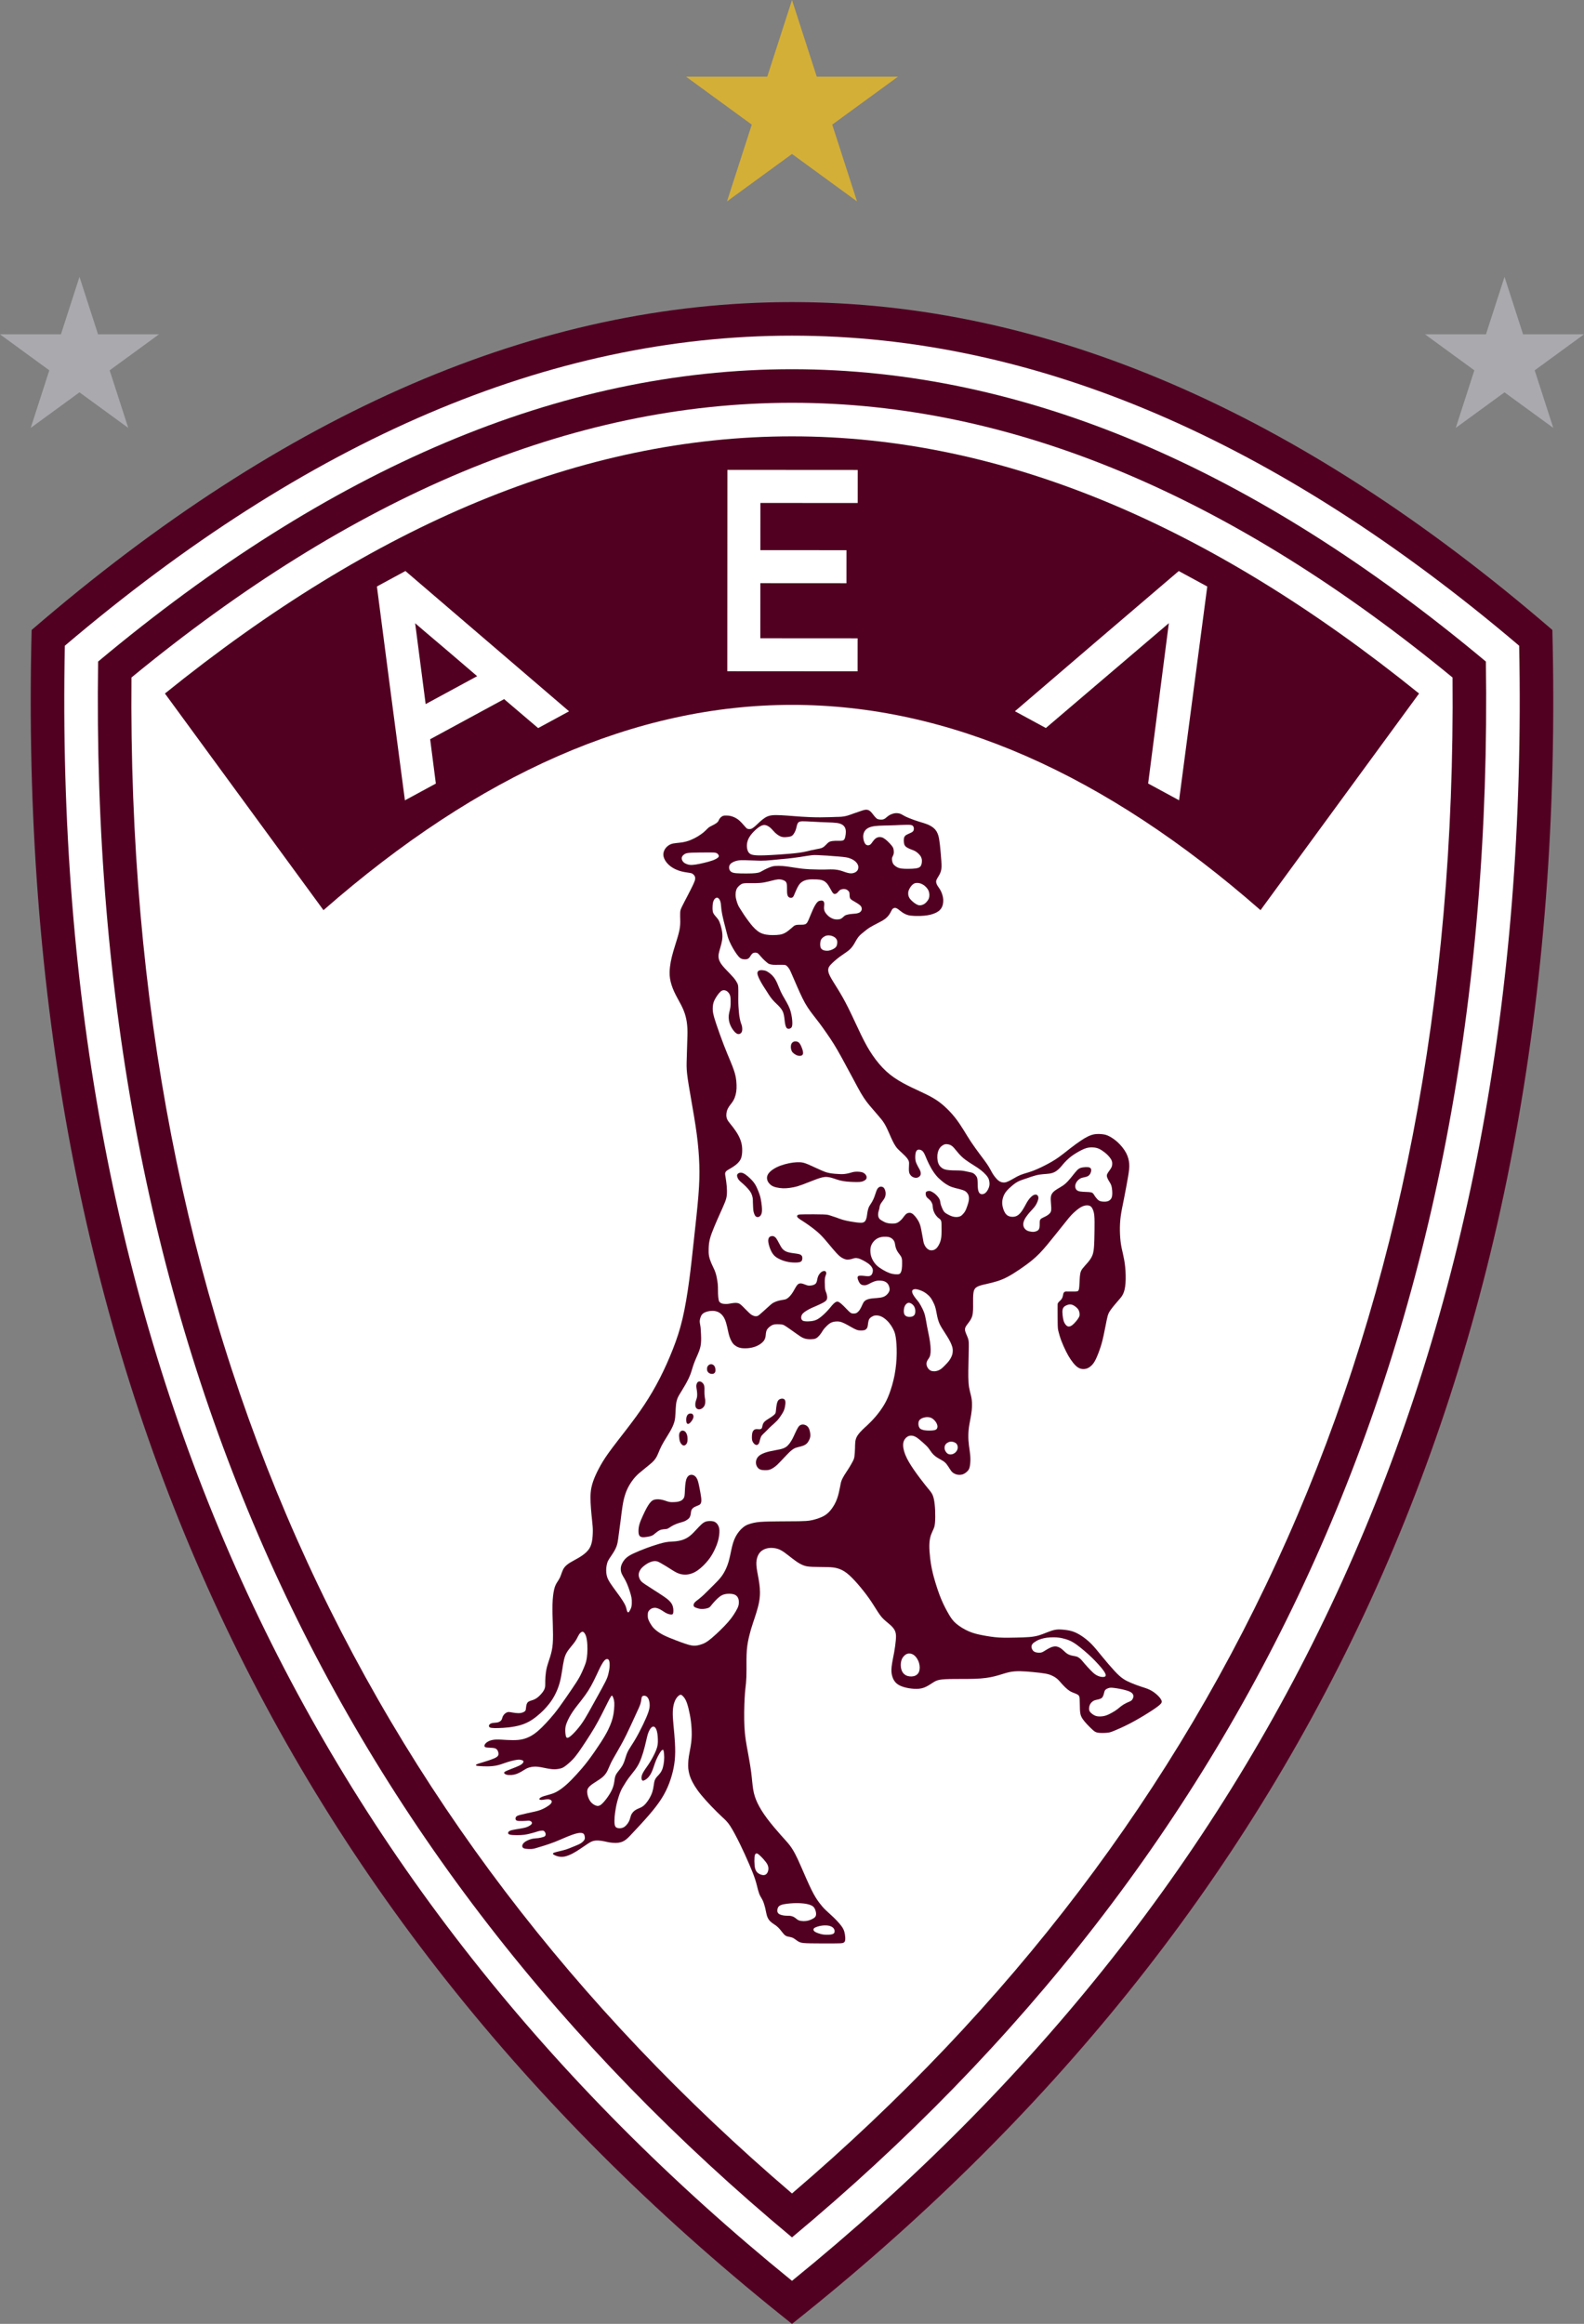
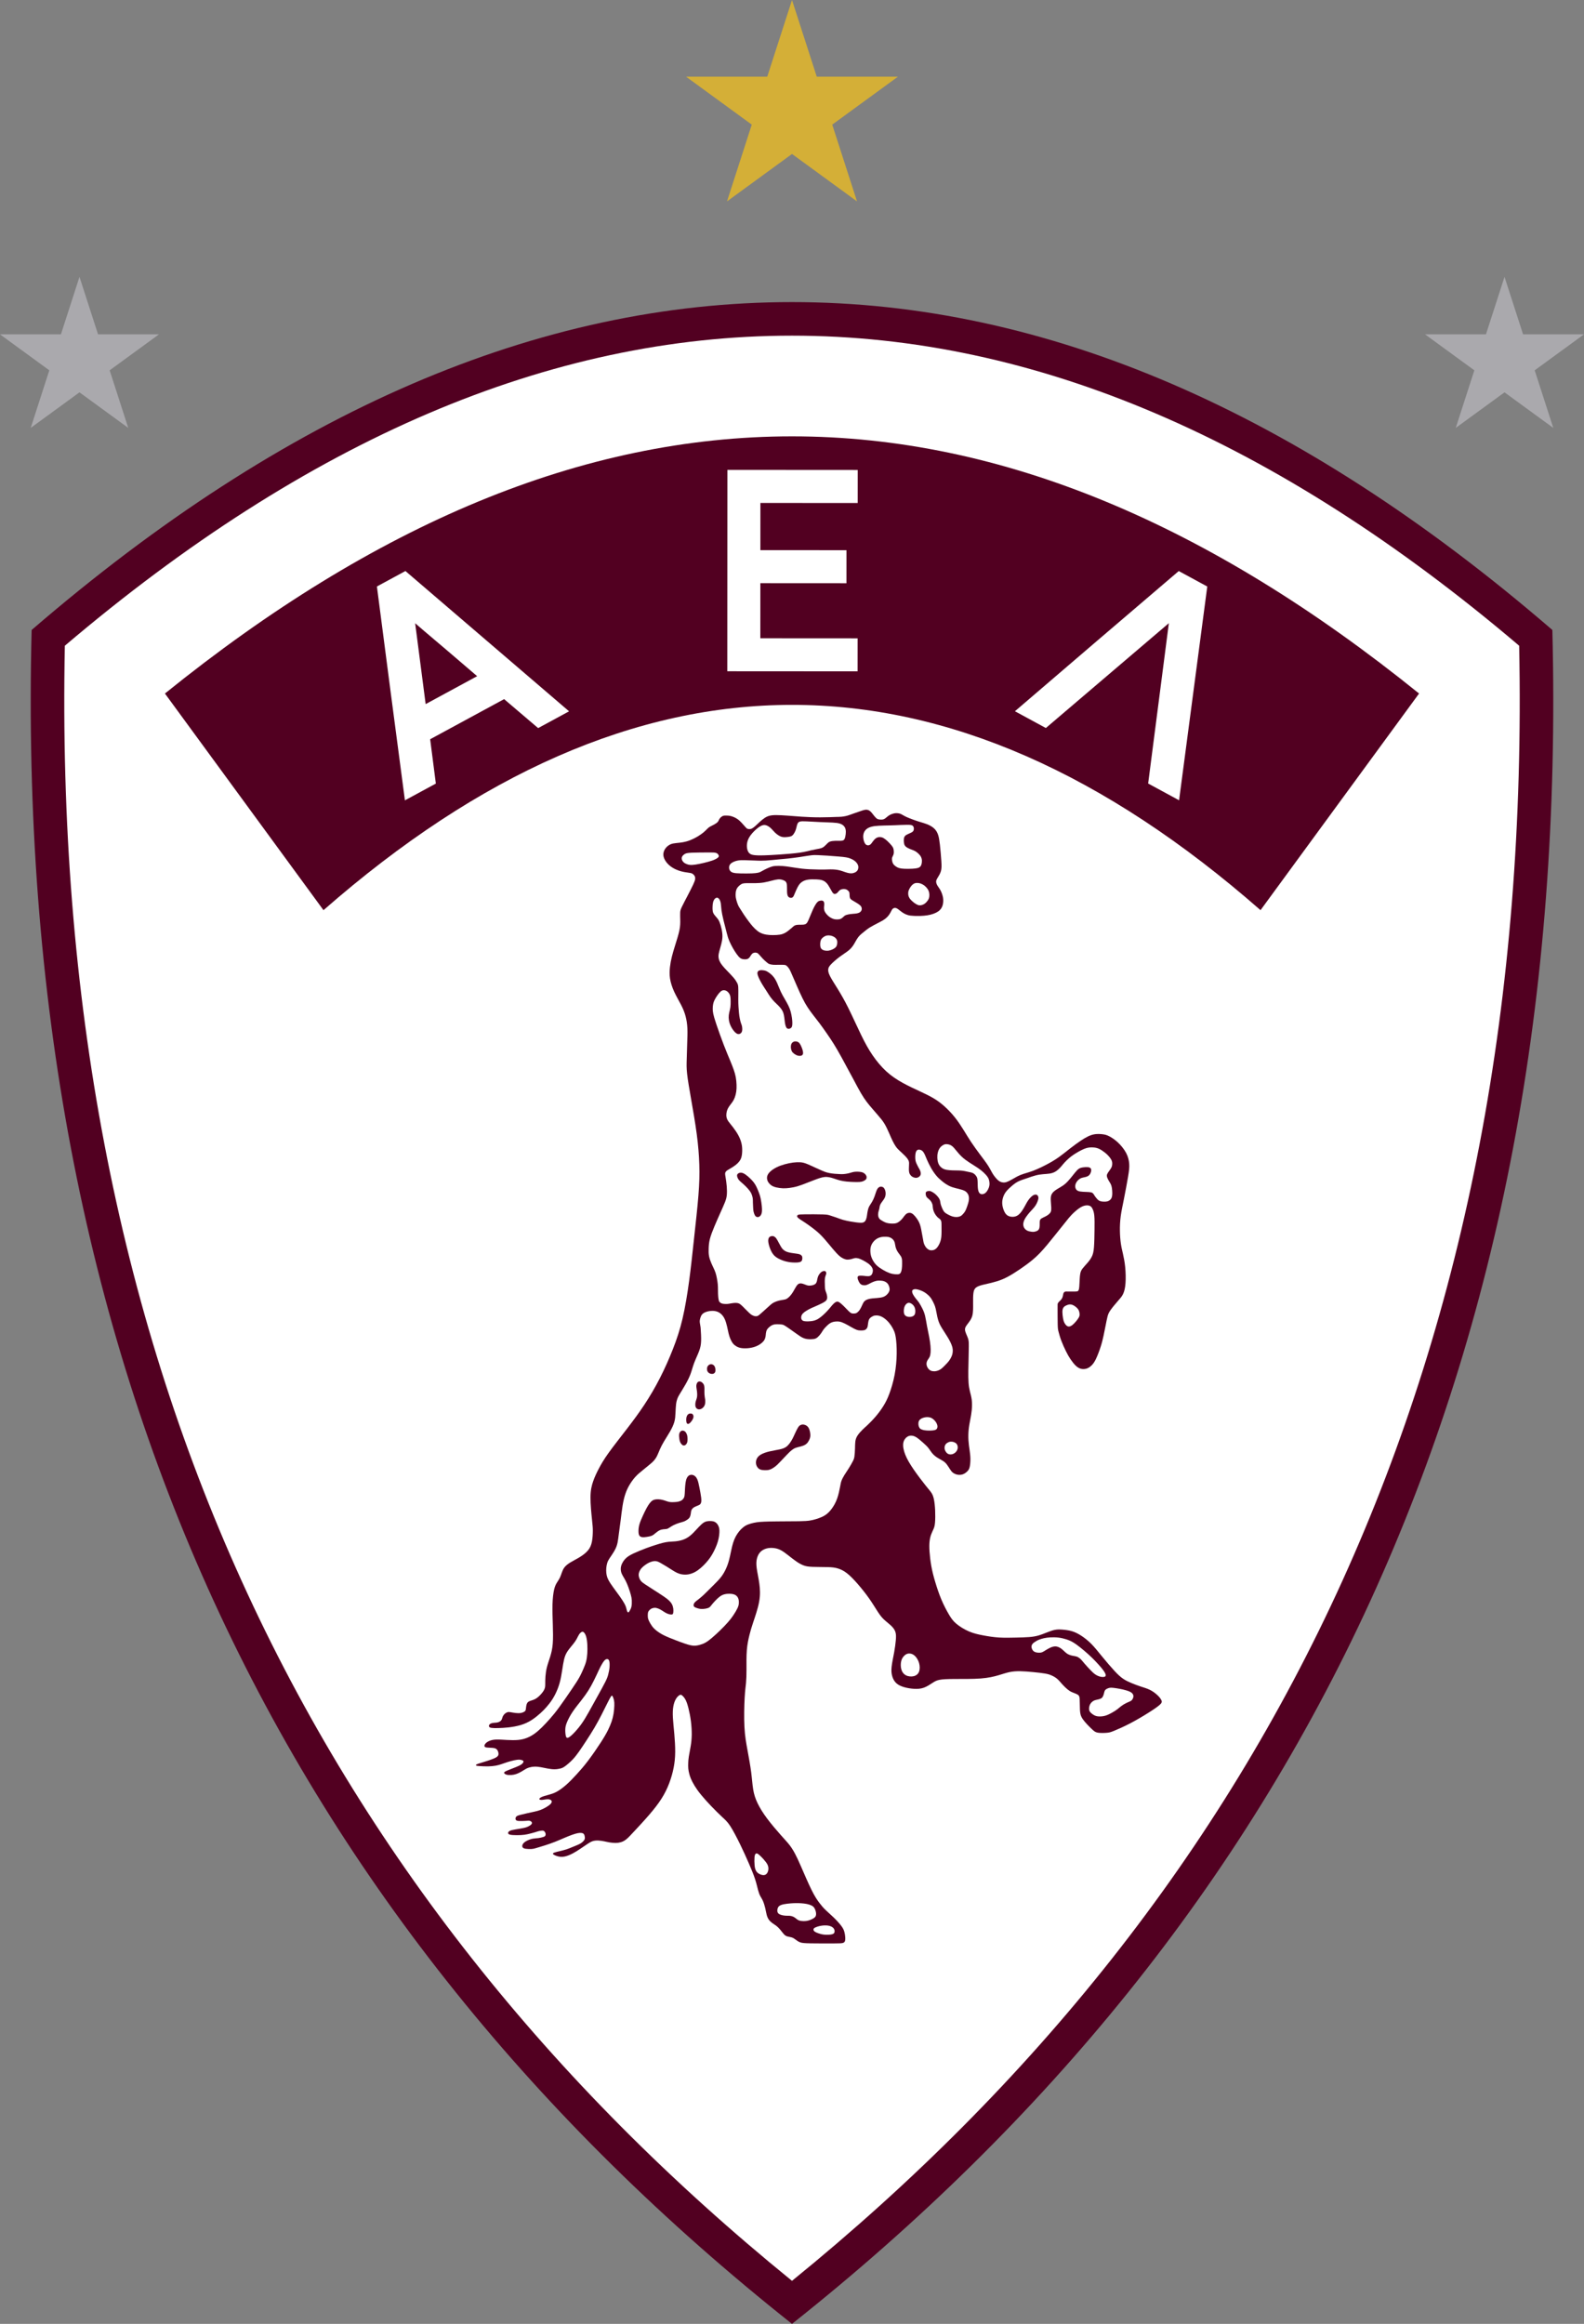
<svg xmlns="http://www.w3.org/2000/svg" xmlns:ns1="http://sodipodi.sourceforge.net/DTD/sodipodi-0.dtd" xmlns:ns2="http://www.inkscape.org/namespaces/inkscape" version="1.1" xml:space="preserve" style="fill-rule:evenodd;clip-rule:evenodd;stroke-linejoin:round;stroke-miterlimit:2;" viewBox="344.03 215.29 391.94 574.71" id="svg139" ns1:docname="Βασικό_λογότυπο.svg" ns2:version="1.2.2 (732a01da63, 2022-12-09)">
  <rect x="344.03" y="215.29" width="391.94" height="574.71" fill="#808080" stroke="none" />
  <defs id="defs143">
            
        
            
        
            
        
            
        
            
            
            
            
            
            
            
            
            
            
            
            
            
            
            
            
            
            
            
            
            
            
            
            
            
            
            
            
            
            
            
            
            
            
            
            
            
            
            
        
                
            
                
            
                
            
                
            
                
            
                
            
                
            
                
            
                
            
                
            
                
            
                
            
                
            
                
            
                
            
                
            
                
            
                
            
                
            
                
            
                
            
                
            
                
            
                
            
                
            
                
            
                
            
                
            
                
            
                
            
                
            
                
            
                
            
                
            
                
            
                
            
                
            
                
            
                
            
        
        
        
        
        
        
        
        
        
        
    </defs>
  <ns1:namedview id="namedview141" pagecolor="#505050" bordercolor="#eeeeee" borderopacity="1" ns2:showpageshadow="0" ns2:pageopacity="0" ns2:pagecheckerboard="0" ns2:deskcolor="#505050" showgrid="false" ns2:zoom="1.0519676" ns2:cx="38.023986" ns2:cy="320.35208" ns2:window-width="1920" ns2:window-height="1009" ns2:window-x="-8" ns2:window-y="-8" ns2:window-maximized="1" ns2:current-layer="svg139" />
  <g id="g735">
    <path d="M 540,790 C 414.006,690.096 347.218,553.017 351.858,371.088 414.572,317.015 477.286,289.993 540,290 602.714,289.993 665.428,317.015 728.141,371.088 732.781,553.017 665.993,690.096 540,790 Z" style="fill:#520021" id="path2" />
    <path id="white1" d="M 540,779.357 C 420.221,682.112 356.547,549.654 360.073,374.984 c 60.011,-50.962 119.911,-76.69 179.926,-76.683 h 0.002 c 60.015,-0.007 119.915,25.721 179.926,76.683 3.526,174.67 -60.148,307.128 -179.927,404.373 z" style="fill:#ffffff" ns2:label="path164" />
-     <path id="crimson2" d="M 540,768.611 C 426.428,674.074 365.858,546.289 368.307,378.901 425.601,331.018 482.689,306.596 539.998,306.602 h 0.004 c 57.309,-0.006 114.397,24.416 171.691,72.299 2.449,167.388 -58.121,295.173 -171.693,389.71 z" style="fill:#520021" ns2:label="path264" />
    <path id="white2" d="M 540,757.751 C 432.627,665.979 375.153,542.92 376.562,382.84 c 54.564,-44.836 108.84,-67.943 163.435,-67.937 h 0.006 c 54.595,-0.006 108.871,23.101 163.435,67.937 C 704.847,542.92 647.373,665.979 540,757.751 Z" style="fill:#ffffff" ns2:label="path364" />
    <path id="crimson3" d="m 424.071,440.382 -39.23,-53.579 c 51.818,-41.824 103.281,-63.605 155.155,-63.599 h 0.008 c 51.874,-0.006 103.337,21.775 155.155,63.599 l -39.23,53.579 c -77.286,-67.725 -154.572,-67.667 -231.858,0 z" style="fill:#520021" ns2:label="path464" />
    <path id="letters" d="m 524.019,331.499 32.243,0.02 -0.005,8.17 -24.073,-0.014 -0.007,11.672 21.301,0.013 -0.005,8.17 -21.301,-0.013 -0.008,13.617 24.073,0.015 -0.005,8.17 -32.244,-0.02 z m -86.727,28.833 7.055,-3.824 40.493,34.696 -7.654,4.149 -8.419,-7.164 -18.299,9.92 1.407,10.964 -7.653,4.149 -3.486,-26.433 c -2.02,-15.427 -3.167,-24.246 -3.444,-26.457 z m 9.463,9.088 2.598,20 12.741,-6.907 -7.637,-6.537 c -4.492,-3.797 -7.06,-5.982 -7.702,-6.556 z m 188.943,-12.904 7.055,3.824 -6.975,52.866 -7.653,-4.148 5.122,-39.654 -30.433,25.932 -7.653,-4.149 20.247,-17.347 c 11.825,-10.112 18.589,-15.886 20.29,-17.324 z" style="fill:#ffffff" ns2:label="path564" />
    <g id="g532">
      <path d="m 551.245,417.313 c -0.879,0.037 -2.638,0.111 -4.311,0.111 -1.672,1.7e-4 -3.258,-0.074 -4.595,-0.161 -1.339,-0.087 -2.429,-0.186 -3.465,-0.262 -1.038,-0.076 -2.022,-0.13 -2.768,-0.131 -0.745,-5.1e-4 -1.253,0.052 -1.692,0.166 -0.438,0.114 -0.805,0.289 -1.2,0.552 -0.395,0.263 -0.815,0.613 -1.208,0.972 -0.395,0.359 -0.762,0.727 -1.069,0.999 -0.307,0.272 -0.553,0.447 -0.736,0.561 -0.184,0.114 -0.306,0.166 -0.508,0.193 -0.201,0.026 -0.481,0.026 -0.692,-0.052 -0.209,-0.079 -0.35,-0.236 -0.587,-0.508 -0.237,-0.272 -0.57,-0.657 -0.911,-1.016 -0.34,-0.359 -0.692,-0.692 -1.129,-0.972 -0.438,-0.28 -0.963,-0.508 -1.411,-0.631 -0.446,-0.123 -0.814,-0.14 -1.138,-0.149 -0.324,-0.009 -0.604,-0.009 -0.85,0.07 -0.245,0.079 -0.457,0.237 -0.623,0.394 -0.166,0.158 -0.288,0.315 -0.384,0.508 -0.098,0.193 -0.166,0.42 -0.386,0.648 -0.218,0.228 -0.587,0.455 -0.946,0.648 -0.359,0.193 -0.71,0.35 -0.964,0.499 -0.254,0.149 -0.412,0.289 -0.631,0.508 -0.219,0.219 -0.499,0.517 -0.905,0.856 -0.405,0.34 -0.935,0.721 -1.529,1.073 -0.593,0.352 -1.25,0.674 -1.857,0.909 -0.607,0.235 -1.164,0.384 -1.728,0.483 -0.564,0.099 -1.133,0.149 -1.648,0.204 -0.514,0.056 -0.972,0.118 -1.4,0.297 -0.428,0.18 -0.824,0.477 -1.121,0.818 -0.297,0.341 -0.496,0.725 -0.601,1.109 -0.105,0.384 -0.118,0.768 -0.006,1.196 0.112,0.428 0.347,0.898 0.706,1.357 0.359,0.458 0.843,0.904 1.443,1.282 0.601,0.378 1.319,0.688 2.038,0.892 0.718,0.204 1.437,0.303 1.92,0.372 0.483,0.068 0.731,0.105 0.966,0.236 0.235,0.13 0.458,0.353 0.588,0.589 0.13,0.235 0.167,0.483 0.124,0.787 -0.043,0.303 -0.167,0.663 -0.489,1.35 -0.322,0.687 -0.842,1.703 -1.381,2.738 -0.539,1.034 -1.096,2.087 -1.412,2.75 -0.316,0.663 -0.39,0.935 -0.415,1.406 -0.025,0.471 0,1.14 0.012,1.858 0.012,0.719 0.012,1.487 -0.211,2.564 -0.223,1.078 -0.669,2.465 -1.028,3.617 -0.359,1.152 -0.632,2.069 -0.842,2.924 -0.211,0.855 -0.359,1.648 -0.458,2.515 -0.099,0.867 -0.149,1.809 0.013,2.849 0.161,1.041 0.533,2.18 1.053,3.308 0.52,1.127 1.189,2.242 1.697,3.233 0.508,0.991 0.855,1.858 1.102,2.788 0.248,0.929 0.396,1.921 0.446,2.998 0.049,1.078 0,2.242 -0.044,3.582 -0.044,1.342 -0.084,2.859 -0.121,4.056 -0.037,1.198 -0.072,2.092 0.096,3.613 0.168,1.521 0.54,3.676 0.998,6.302 0.458,2.628 1.003,5.724 1.375,8.511 0.372,2.787 0.57,5.266 0.644,7.619 0.074,2.353 0.025,4.584 -0.223,7.681 -0.248,3.096 -0.694,7.061 -1.09,10.703 -0.396,3.642 -0.743,6.963 -1.189,10.283 -0.446,3.319 -0.991,6.64 -1.653,9.454 -0.662,2.813 -1.44,5.12 -2.373,7.499 -0.932,2.379 -2.019,4.831 -3.21,7.162 -1.191,2.331 -2.488,4.538 -3.854,6.604 -1.367,2.068 -2.803,3.994 -4.38,6.045 -1.577,2.049 -3.294,4.222 -4.485,5.885 -1.191,1.665 -1.857,2.822 -2.418,3.891 -0.561,1.068 -1.016,2.049 -1.384,3.1 -0.368,1.052 -0.648,2.173 -0.666,3.925 -0.018,1.752 0.228,4.135 0.377,5.58 0.149,1.445 0.202,1.953 0.202,2.732 -1.7e-4,0.781 -0.053,1.831 -0.219,2.689 -0.166,0.858 -0.447,1.524 -0.946,2.139 -0.499,0.613 -1.217,1.172 -2.023,1.672 -0.806,0.499 -1.699,0.937 -2.374,1.349 -0.675,0.412 -1.13,0.798 -1.445,1.2 -0.315,0.403 -0.491,0.824 -0.648,1.263 -0.158,0.438 -0.298,0.892 -0.491,1.296 -0.193,0.403 -0.438,0.753 -0.692,1.157 -0.254,0.402 -0.517,0.858 -0.727,1.734 -0.21,0.877 -0.368,2.173 -0.412,3.714 -0.044,1.543 0.026,3.33 0.079,5.046 0.052,1.716 0.087,3.364 -0.018,4.677 -0.105,1.315 -0.35,2.296 -0.631,3.206 -0.28,0.911 -0.596,1.752 -0.806,2.576 -0.21,0.824 -0.315,1.629 -0.368,2.331 -0.052,0.7 -0.052,1.296 -0.052,1.821 0,0.525 0,0.982 -0.315,1.558 -0.315,0.578 -0.946,1.28 -1.472,1.718 -0.525,0.438 -0.946,0.613 -1.366,0.753 -0.42,0.139 -0.841,0.245 -1.104,0.472 -0.263,0.228 -0.368,0.578 -0.431,0.915 -0.063,0.336 -0.084,0.657 -0.119,0.887 -0.035,0.228 -0.085,0.364 -0.277,0.513 -0.192,0.148 -0.526,0.309 -0.929,0.383 -0.402,0.075 -0.873,0.064 -1.35,0.007 -0.477,-0.055 -0.96,-0.154 -1.288,-0.204 -0.328,-0.05 -0.502,-0.05 -0.712,0.019 -0.211,0.067 -0.458,0.204 -0.675,0.408 -0.217,0.204 -0.403,0.477 -0.514,0.755 -0.112,0.28 -0.149,0.565 -0.316,0.8 -0.167,0.235 -0.464,0.42 -0.786,0.518 -0.321,0.1 -0.666,0.108 -0.972,0.134 -0.306,0.024 -0.573,0.064 -0.788,0.156 -0.215,0.091 -0.377,0.237 -0.458,0.386 -0.081,0.149 -0.081,0.302 -0.006,0.431 0.075,0.129 0.224,0.235 0.594,0.288 0.37,0.055 0.961,0.06 1.682,0.043 0.721,-0.019 1.57,-0.058 2.535,-0.168 0.965,-0.112 2.045,-0.293 3.024,-0.589 0.98,-0.295 1.859,-0.704 2.689,-1.237 0.83,-0.532 1.61,-1.189 2.199,-1.721 0.589,-0.532 0.985,-0.942 1.456,-1.481 0.471,-0.539 1.016,-1.207 1.511,-1.994 0.495,-0.786 0.941,-1.691 1.288,-2.588 0.347,-0.898 0.595,-1.79 0.799,-2.837 0.204,-1.047 0.365,-2.248 0.523,-3.175 0.158,-0.925 0.313,-1.576 0.53,-2.13 0.217,-0.553 0.498,-1.009 0.844,-1.473 0.346,-0.465 0.758,-0.937 1.104,-1.371 0.346,-0.434 0.626,-0.827 0.854,-1.236 0.228,-0.407 0.403,-0.827 0.609,-1.143 0.206,-0.314 0.442,-0.525 0.64,-0.621 0.197,-0.096 0.355,-0.079 0.543,0.093 0.188,0.17 0.407,0.494 0.565,1.016 0.157,0.522 0.254,1.239 0.298,1.993 0.044,0.753 0.035,1.541 -0.013,2.255 -0.048,0.714 -0.136,1.354 -0.285,1.933 -0.149,0.577 -0.359,1.093 -0.626,1.725 -0.267,0.63 -0.591,1.375 -1.029,2.168 -0.438,0.793 -0.99,1.634 -1.891,2.962 -0.901,1.33 -2.151,3.148 -3.086,4.428 -0.935,1.279 -1.554,2.024 -2.236,2.798 -0.681,0.774 -1.425,1.579 -2.094,2.235 -0.669,0.657 -1.264,1.165 -1.852,1.581 -0.588,0.414 -1.171,0.736 -1.809,0.99 -0.638,0.254 -1.332,0.439 -2.18,0.52 -0.849,0.081 -1.852,0.057 -2.8,0.007 -0.948,-0.05 -1.84,-0.124 -2.558,-0.105 -0.719,0.017 -1.264,0.129 -1.722,0.314 -0.458,0.187 -0.83,0.446 -1.047,0.714 -0.217,0.266 -0.279,0.539 -0.187,0.704 0.092,0.165 0.337,0.223 0.722,0.256 0.385,0.033 0.911,0.041 1.288,0.077 0.377,0.034 0.604,0.096 0.797,0.215 0.193,0.118 0.35,0.293 0.464,0.542 0.114,0.251 0.184,0.575 0.162,0.824 -0.022,0.249 -0.136,0.424 -0.32,0.582 -0.184,0.158 -0.438,0.299 -0.832,0.465 -0.394,0.166 -0.929,0.359 -1.459,0.534 -0.53,0.175 -1.056,0.333 -1.564,0.486 -0.508,0.154 -0.999,0.302 -1.231,0.431 -0.232,0.127 -0.206,0.232 -0.079,0.297 0.127,0.065 0.355,0.093 0.872,0.127 0.517,0.034 1.323,0.079 2.05,0.065 0.727,-0.012 1.375,-0.082 1.892,-0.175 0.517,-0.093 0.902,-0.206 1.358,-0.359 0.456,-0.153 0.981,-0.347 1.537,-0.522 0.556,-0.175 1.143,-0.333 1.656,-0.443 0.512,-0.108 0.951,-0.17 1.314,-0.153 0.364,0.017 0.653,0.115 0.819,0.211 0.166,0.096 0.21,0.192 0.157,0.354 -0.053,0.163 -0.202,0.39 -0.512,0.609 -0.311,0.22 -0.784,0.429 -1.283,0.635 -0.499,0.206 -1.025,0.407 -1.485,0.587 -0.46,0.18 -0.854,0.338 -1.121,0.477 -0.267,0.141 -0.407,0.263 -0.368,0.412 0.04,0.149 0.259,0.324 0.591,0.421 0.333,0.096 0.78,0.113 1.204,0.084 0.425,-0.031 0.828,-0.11 1.231,-0.251 0.403,-0.141 0.806,-0.342 1.169,-0.548 0.364,-0.206 0.688,-0.415 0.986,-0.596 0.298,-0.18 0.569,-0.328 0.951,-0.446 0.381,-0.118 0.872,-0.206 1.371,-0.223 0.499,-0.019 1.007,0.034 1.568,0.13 0.561,0.096 1.174,0.237 1.752,0.342 0.578,0.106 1.121,0.175 1.651,0.172 0.53,-0.005 1.047,-0.084 1.454,-0.189 0.407,-0.105 0.705,-0.237 1.201,-0.602 0.496,-0.364 1.19,-0.963 1.773,-1.565 0.583,-0.604 1.053,-1.21 1.605,-1.991 0.551,-0.781 1.183,-1.735 1.846,-2.75 0.663,-1.016 1.357,-2.094 1.988,-3.167 0.632,-1.071 1.202,-2.137 1.747,-3.196 0.545,-1.059 1.065,-2.111 1.468,-2.918 0.403,-0.805 0.688,-1.361 0.88,-1.629 0.192,-0.266 0.291,-0.24 0.409,-0.036 0.117,0.204 0.254,0.589 0.334,0.966 0.08,0.378 0.105,0.75 0.086,1.32 -0.018,0.568 -0.081,1.337 -0.192,2.03 -0.112,0.693 -0.273,1.313 -0.495,1.963 -0.223,0.65 -0.508,1.332 -0.898,2.113 -0.39,0.779 -0.886,1.66 -1.744,2.99 -0.859,1.33 -2.08,3.112 -3.146,4.519 -1.066,1.409 -1.977,2.442 -2.853,3.397 -0.876,0.954 -1.717,1.831 -2.558,2.576 -0.841,0.743 -1.682,1.358 -2.417,1.751 -0.736,0.395 -1.366,0.57 -2.006,0.745 -0.64,0.175 -1.288,0.35 -1.7,0.544 -0.412,0.192 -0.587,0.402 -0.541,0.534 0.046,0.132 0.313,0.184 0.62,0.173 0.306,-0.012 0.652,-0.086 0.979,-0.129 0.327,-0.043 0.634,-0.055 0.899,0.014 0.265,0.069 0.488,0.218 0.55,0.415 0.062,0.197 -0.037,0.446 -0.273,0.7 -0.235,0.254 -0.607,0.513 -1.047,0.774 -0.44,0.259 -0.948,0.52 -1.431,0.705 -0.483,0.185 -0.941,0.297 -1.493,0.422 -0.551,0.124 -1.195,0.259 -1.84,0.402 -0.644,0.142 -1.288,0.292 -1.765,0.422 -0.477,0.129 -0.787,0.24 -0.954,0.458 -0.167,0.216 -0.192,0.539 -0.074,0.736 0.118,0.199 0.378,0.273 0.836,0.297 0.458,0.026 1.115,0 1.592,-0.031 0.477,-0.031 0.774,-0.067 1.016,-0.012 0.242,0.057 0.428,0.204 0.508,0.36 0.08,0.154 0.055,0.316 -0.081,0.482 -0.136,0.166 -0.384,0.34 -0.675,0.496 -0.291,0.154 -0.625,0.29 -1.212,0.42 -0.586,0.132 -1.425,0.257 -2.098,0.372 -0.673,0.115 -1.181,0.22 -1.479,0.414 -0.298,0.192 -0.386,0.472 -0.254,0.656 0.132,0.185 0.482,0.271 1.069,0.316 0.587,0.045 1.41,0.045 2.058,0.009 0.648,-0.034 1.121,-0.105 1.682,-0.228 0.561,-0.122 1.209,-0.297 1.66,-0.431 0.451,-0.134 0.705,-0.228 0.981,-0.299 0.276,-0.072 0.573,-0.12 0.815,-0.139 0.242,-0.019 0.428,-0.007 0.595,0.13 0.167,0.136 0.316,0.396 0.359,0.625 0.043,0.23 -0.019,0.427 -0.118,0.558 -0.099,0.13 -0.235,0.192 -0.52,0.278 -0.285,0.087 -0.718,0.199 -1.158,0.254 -0.44,0.057 -0.886,0.057 -1.375,0.149 -0.489,0.093 -1.022,0.278 -1.462,0.508 -0.44,0.228 -0.787,0.501 -0.972,0.786 -0.186,0.285 -0.211,0.584 -0.105,0.793 0.106,0.211 0.341,0.335 0.768,0.403 0.427,0.067 1.047,0.081 1.468,0.055 0.421,-0.024 0.644,-0.086 1.152,-0.235 0.508,-0.149 1.301,-0.384 2.131,-0.65 0.83,-0.266 1.697,-0.563 2.533,-0.892 0.836,-0.328 1.641,-0.687 2.354,-0.99 0.712,-0.304 1.332,-0.551 1.871,-0.743 0.539,-0.192 0.997,-0.328 1.375,-0.403 0.378,-0.074 0.675,-0.086 0.929,-0.055 0.254,0.031 0.465,0.105 0.607,0.304 0.142,0.199 0.217,0.52 0.235,0.781 0.018,0.259 -0.018,0.458 -0.142,0.662 -0.124,0.204 -0.335,0.414 -0.557,0.594 -0.223,0.18 -0.458,0.328 -0.861,0.513 -0.403,0.187 -0.972,0.41 -1.487,0.62 -0.514,0.211 -0.972,0.41 -1.48,0.577 -0.508,0.166 -1.065,0.304 -1.617,0.434 -0.551,0.129 -1.096,0.254 -1.431,0.383 -0.335,0.13 -0.459,0.268 -0.148,0.484 0.31,0.216 1.053,0.515 1.778,0.558 0.725,0.043 1.431,-0.168 2.075,-0.434 0.644,-0.266 1.226,-0.589 1.79,-0.935 0.564,-0.347 1.109,-0.719 1.58,-1.04 0.471,-0.323 0.867,-0.596 1.257,-0.85 0.39,-0.254 0.774,-0.489 1.202,-0.625 0.428,-0.136 0.898,-0.173 1.4,-0.149 0.502,0.026 1.035,0.112 1.487,0.206 0.452,0.093 0.824,0.191 1.288,0.266 0.464,0.074 1.022,0.124 1.48,0.124 0.458,0 0.817,-0.05 1.22,-0.161 0.403,-0.112 0.849,-0.285 1.369,-0.693 0.52,-0.41 1.115,-1.054 2.106,-2.12 0.991,-1.064 2.379,-2.55 3.586,-3.951 1.208,-1.401 2.236,-2.714 3.054,-3.996 0.817,-1.282 1.425,-2.533 1.914,-3.815 0.489,-1.282 0.861,-2.595 1.109,-3.865 0.248,-1.268 0.372,-2.496 0.383,-3.903 0.011,-1.406 -0.09,-2.993 -0.22,-4.478 -0.13,-1.486 -0.287,-2.87 -0.349,-4.009 -0.061,-1.138 -0.026,-2.032 0.114,-2.803 0.14,-0.771 0.385,-1.419 0.683,-1.893 0.298,-0.472 0.648,-0.771 0.894,-0.892 0.246,-0.124 0.386,-0.07 0.613,0.122 0.228,0.194 0.543,0.527 0.815,1.035 0.271,0.508 0.499,1.191 0.727,2.094 0.228,0.901 0.456,2.022 0.604,3.17 0.149,1.148 0.219,2.322 0.21,3.338 -0.009,1.016 -0.096,1.874 -0.243,2.796 -0.147,0.922 -0.353,1.907 -0.468,2.621 -0.115,0.716 -0.14,1.162 -0.155,1.624 -0.016,0.462 -0.022,0.939 0.015,1.37 0.037,0.429 0.118,0.814 0.214,1.205 0.096,0.39 0.208,0.786 0.421,1.294 0.214,0.508 0.53,1.128 0.936,1.79 0.406,0.663 0.901,1.368 1.598,2.219 0.697,0.851 1.594,1.848 2.534,2.829 0.939,0.98 1.921,1.945 2.674,2.645 0.753,0.702 1.279,1.14 2.006,2.252 0.726,1.112 1.655,2.899 2.47,4.572 0.814,1.673 1.516,3.232 2.137,4.67 0.621,1.437 1.165,2.75 1.533,3.87 0.367,1.122 0.561,2.051 0.745,2.734 0.184,0.683 0.359,1.121 0.558,1.492 0.197,0.369 0.419,0.671 0.635,1.157 0.216,0.486 0.426,1.155 0.575,1.782 0.148,0.625 0.235,1.207 0.366,1.691 0.13,0.482 0.304,0.867 0.539,1.195 0.235,0.33 0.532,0.601 0.855,0.836 0.323,0.237 0.669,0.434 0.997,0.688 0.328,0.254 0.638,0.565 0.947,0.935 0.311,0.372 0.62,0.805 0.892,1.102 0.273,0.299 0.508,0.46 0.855,0.565 0.347,0.105 0.805,0.154 1.162,0.273 0.355,0.117 0.609,0.304 0.917,0.532 0.305,0.23 0.666,0.501 1.121,0.666 0.455,0.163 1.006,0.22 2.611,0.247 1.605,0.028 4.262,0.028 5.745,0.019 1.485,-0.01 1.794,-0.028 2.061,-0.082 0.269,-0.055 0.496,-0.146 0.618,-0.388 0.124,-0.244 0.141,-0.637 0.113,-1.066 -0.026,-0.429 -0.096,-0.894 -0.218,-1.332 -0.122,-0.438 -0.299,-0.85 -0.74,-1.445 -0.443,-0.596 -1.152,-1.376 -1.866,-2.068 -0.714,-0.692 -1.433,-1.296 -2.029,-1.874 -0.596,-0.578 -1.068,-1.129 -1.598,-1.84 -0.53,-0.709 -1.117,-1.576 -1.929,-3.223 -0.812,-1.646 -1.847,-4.073 -2.55,-5.683 -0.705,-1.608 -1.076,-2.401 -1.479,-3.158 -0.402,-0.755 -0.836,-1.474 -1.356,-2.149 -0.52,-0.675 -1.128,-1.306 -2.118,-2.422 -0.992,-1.116 -2.367,-2.714 -3.438,-4.143 -1.073,-1.431 -1.84,-2.695 -2.386,-3.834 -0.544,-1.14 -0.867,-2.156 -1.068,-3.359 -0.201,-1.203 -0.28,-2.593 -0.496,-4.253 -0.215,-1.658 -0.565,-3.585 -0.898,-5.389 -0.333,-1.806 -0.649,-3.488 -0.771,-5.817 -0.124,-2.331 -0.053,-5.309 0.053,-7.202 0.105,-1.891 0.244,-2.698 0.331,-3.627 0.087,-0.929 0.124,-1.979 0.124,-3.416 0,-1.437 -0.036,-3.259 0.087,-4.783 0.122,-1.524 0.403,-2.75 0.649,-3.731 0.244,-0.982 0.455,-1.718 0.91,-3.084 0.457,-1.366 1.157,-3.362 1.473,-5.08 0.316,-1.716 0.245,-3.153 0.051,-4.555 -0.192,-1.401 -0.508,-2.768 -0.645,-3.805 -0.139,-1.037 -0.1,-1.746 0.062,-2.384 0.163,-0.638 0.448,-1.208 0.862,-1.631 0.415,-0.42 0.961,-0.693 1.507,-0.843 0.544,-0.148 1.09,-0.173 1.653,-0.124 0.565,0.05 1.147,0.173 1.759,0.477 0.614,0.304 1.258,0.786 1.927,1.308 0.668,0.52 1.363,1.078 2.006,1.524 0.644,0.445 1.239,0.779 1.821,0.995 0.582,0.218 1.152,0.316 2.223,0.36 1.073,0.043 2.647,0.031 3.748,0.062 1.102,0.031 1.734,0.105 2.422,0.304 0.688,0.197 1.431,0.52 2.26,1.152 0.831,0.632 1.747,1.574 2.72,2.688 0.971,1.116 2,2.405 2.861,3.63 0.86,1.227 1.555,2.391 2.111,3.246 0.558,0.855 0.98,1.401 1.512,1.909 0.534,0.508 1.177,0.978 1.709,1.474 0.532,0.494 0.954,1.016 1.152,1.622 0.199,0.608 0.173,1.301 0.1,2.132 -0.075,0.829 -0.199,1.795 -0.408,2.949 -0.211,1.152 -0.508,2.489 -0.62,3.517 -0.112,1.03 -0.038,1.747 0.161,2.405 0.197,0.656 0.52,1.251 1.016,1.699 0.498,0.448 1.169,0.752 1.941,0.971 0.774,0.221 1.649,0.362 2.482,0.407 0.832,0.043 1.62,-0.01 2.391,-0.29 0.771,-0.28 1.524,-0.788 2.103,-1.165 0.578,-0.376 0.982,-0.621 1.752,-0.771 0.771,-0.149 1.91,-0.201 3.776,-0.209 1.866,-0.009 4.459,0.026 6.421,-0.124 1.962,-0.149 3.294,-0.481 4.38,-0.796 1.085,-0.316 1.927,-0.614 2.777,-0.79 0.85,-0.175 1.708,-0.227 2.671,-0.209 0.965,0.017 2.032,0.105 3.119,0.211 1.086,0.105 2.19,0.227 2.952,0.359 0.762,0.13 1.183,0.271 1.639,0.474 0.455,0.201 0.946,0.463 1.392,0.85 0.446,0.384 0.85,0.892 1.27,1.358 0.42,0.463 0.858,0.884 1.236,1.2 0.376,0.316 0.692,0.525 1.147,0.728 0.457,0.201 1.052,0.393 1.402,0.604 0.35,0.209 0.455,0.438 0.499,1.112 0.043,0.675 0.026,1.795 0.069,2.664 0.045,0.867 0.149,1.479 0.693,2.278 0.542,0.796 1.524,1.778 2.164,2.391 0.638,0.613 0.937,0.858 1.564,0.968 0.626,0.108 1.581,0.082 2.211,0.029 0.632,-0.051 0.937,-0.13 1.84,-0.499 0.903,-0.367 2.399,-1.025 3.97,-1.842 1.569,-0.819 3.21,-1.795 4.505,-2.614 1.298,-0.817 2.252,-1.473 2.772,-1.938 0.52,-0.463 0.608,-0.736 0.458,-1.114 -0.148,-0.378 -0.532,-0.862 -1.047,-1.339 -0.513,-0.477 -1.157,-0.947 -1.857,-1.289 -0.7,-0.34 -1.455,-0.551 -2.243,-0.812 -0.786,-0.259 -1.603,-0.568 -2.329,-0.872 -0.724,-0.304 -1.356,-0.601 -1.981,-1.023 -0.626,-0.42 -1.246,-0.966 -2.151,-1.938 -0.905,-0.973 -2.094,-2.372 -3.091,-3.587 -0.997,-1.213 -1.802,-2.242 -2.645,-3.096 -0.841,-0.855 -1.721,-1.536 -2.526,-2.058 -0.805,-0.52 -1.536,-0.879 -2.31,-1.109 -0.774,-0.228 -1.593,-0.328 -2.286,-0.383 -0.693,-0.057 -1.263,-0.069 -1.883,0.048 -0.62,0.118 -1.289,0.366 -1.97,0.632 -0.681,0.268 -1.375,0.553 -2.08,0.757 -0.707,0.204 -1.425,0.328 -2.348,0.402 -0.923,0.075 -2.051,0.1 -3.345,0.13 -1.296,0.031 -2.758,0.067 -4.138,-0.021 -1.38,-0.087 -2.677,-0.297 -3.886,-0.525 -1.208,-0.228 -2.329,-0.474 -3.486,-0.963 -1.157,-0.491 -2.348,-1.227 -3.17,-1.922 -0.822,-0.693 -1.275,-1.347 -1.843,-2.312 -0.566,-0.965 -1.248,-2.24 -1.848,-3.664 -0.601,-1.425 -1.121,-2.998 -1.536,-4.392 -0.415,-1.394 -0.726,-2.607 -0.953,-3.874 -0.228,-1.267 -0.376,-2.587 -0.445,-3.618 -0.069,-1.032 -0.06,-1.776 0.005,-2.423 0.065,-0.649 0.189,-1.201 0.367,-1.709 0.18,-0.508 0.417,-0.971 0.601,-1.392 0.184,-0.42 0.316,-0.798 0.384,-1.591 0.07,-0.791 0.079,-2.001 0.033,-3.069 -0.05,-1.069 -0.154,-1.998 -0.299,-2.698 -0.144,-0.7 -0.328,-1.174 -0.613,-1.617 -0.285,-0.443 -0.671,-0.855 -1.459,-1.84 -0.788,-0.985 -1.979,-2.544 -2.926,-3.92 -0.946,-1.375 -1.646,-2.566 -2.084,-3.661 -0.439,-1.095 -0.614,-2.094 -0.51,-2.839 0.106,-0.745 0.491,-1.234 0.868,-1.524 0.376,-0.29 0.745,-0.378 1.129,-0.367 0.386,0.009 0.79,0.113 1.306,0.446 0.517,0.333 1.148,0.894 1.656,1.349 0.508,0.457 0.892,0.807 1.208,1.191 0.314,0.386 0.56,0.807 0.867,1.201 0.307,0.393 0.675,0.762 1.174,1.104 0.499,0.342 1.131,0.656 1.577,0.937 0.446,0.28 0.709,0.525 0.989,0.892 0.281,0.369 0.578,0.858 0.82,1.227 0.24,0.367 0.424,0.613 0.714,0.827 0.288,0.215 0.683,0.398 1.116,0.477 0.434,0.079 0.906,0.053 1.318,-0.093 0.412,-0.144 0.762,-0.407 1.042,-0.669 0.281,-0.263 0.491,-0.525 0.632,-1.059 0.141,-0.535 0.209,-1.34 0.201,-2.085 -0.009,-0.745 -0.096,-1.428 -0.201,-2.173 -0.105,-0.745 -0.228,-1.55 -0.28,-2.417 -0.053,-0.868 -0.036,-1.797 0.051,-2.664 0.087,-0.867 0.245,-1.673 0.395,-2.453 0.149,-0.779 0.288,-1.533 0.367,-2.357 0.079,-0.824 0.096,-1.716 0.003,-2.506 -0.094,-0.788 -0.299,-1.471 -0.457,-2.123 -0.158,-0.65 -0.269,-1.27 -0.331,-2.087 -0.062,-0.819 -0.075,-1.835 -0.062,-3.005 0.012,-1.171 0.048,-2.496 0.074,-3.549 0.024,-1.052 0.036,-1.833 0.043,-2.454 0.005,-0.623 0.003,-1.086 -0.067,-1.493 -0.07,-0.407 -0.209,-0.757 -0.367,-1.124 -0.158,-0.369 -0.333,-0.753 -0.429,-1.095 -0.098,-0.342 -0.115,-0.64 -0.002,-0.956 0.115,-0.314 0.36,-0.647 0.711,-1.104 0.35,-0.455 0.805,-1.033 1.025,-1.866 0.22,-0.832 0.201,-1.917 0.192,-2.952 -0.009,-1.033 -0.009,-2.015 0.087,-2.689 0.096,-0.675 0.29,-1.042 0.666,-1.323 0.378,-0.28 0.937,-0.472 1.577,-0.638 0.64,-0.166 1.358,-0.307 2.207,-0.517 0.85,-0.211 1.831,-0.491 2.768,-0.886 0.937,-0.393 1.831,-0.901 2.76,-1.479 0.929,-0.578 1.891,-1.227 2.952,-1.998 1.059,-0.771 2.216,-1.665 3.46,-2.947 1.244,-1.284 2.576,-2.957 3.714,-4.377 1.136,-1.419 2.078,-2.583 2.71,-3.376 0.632,-0.793 0.954,-1.213 1.467,-1.744 0.515,-0.53 1.22,-1.169 1.828,-1.594 0.608,-0.424 1.116,-0.635 1.581,-0.714 0.463,-0.079 0.884,-0.026 1.177,0.129 0.293,0.153 0.46,0.407 0.626,0.762 0.166,0.354 0.333,0.81 0.412,1.643 0.079,0.831 0.07,2.041 0.051,3.496 -0.017,1.455 -0.043,3.158 -0.137,4.301 -0.093,1.143 -0.254,1.725 -0.508,2.257 -0.254,0.532 -0.601,1.016 -1.035,1.524 -0.433,0.508 -0.954,1.04 -1.291,1.486 -0.338,0.448 -0.493,0.808 -0.587,1.426 -0.094,0.62 -0.129,1.495 -0.161,2.154 -0.031,0.659 -0.058,1.1 -0.115,1.406 -0.057,0.304 -0.144,0.472 -0.276,0.565 -0.134,0.094 -0.312,0.117 -0.755,0.127 -0.441,0.012 -1.147,0.012 -1.589,0.002 -0.443,-0.009 -0.621,-0.026 -0.777,0.012 -0.156,0.036 -0.287,0.129 -0.372,0.256 -0.086,0.127 -0.125,0.29 -0.16,0.472 -0.036,0.18 -0.065,0.383 -0.132,0.589 -0.065,0.206 -0.166,0.415 -0.309,0.599 -0.141,0.184 -0.326,0.342 -0.489,0.499 -0.165,0.158 -0.309,0.316 -0.379,0.472 -0.07,0.154 -0.067,0.309 -0.064,1.325 0.002,1.016 0.002,2.895 0.028,3.948 0.028,1.054 0.079,1.282 0.211,1.785 0.132,0.505 0.342,1.284 0.669,2.164 0.33,0.88 0.776,1.861 1.165,2.645 0.39,0.784 0.723,1.371 1.109,1.945 0.386,0.573 0.824,1.135 1.222,1.533 0.398,0.398 0.759,0.635 1.121,0.771 0.364,0.136 0.731,0.172 1.061,0.149 0.328,-0.022 0.618,-0.101 0.892,-0.228 0.276,-0.127 0.539,-0.302 0.85,-0.59 0.311,-0.29 0.671,-0.693 1.092,-1.533 0.42,-0.841 0.901,-2.12 1.239,-3.172 0.336,-1.05 0.53,-1.874 0.714,-2.724 0.184,-0.85 0.359,-1.727 0.52,-2.557 0.163,-0.832 0.312,-1.622 0.469,-2.212 0.158,-0.592 0.324,-0.985 0.781,-1.625 0.455,-0.64 1.2,-1.524 1.773,-2.181 0.575,-0.657 0.977,-1.086 1.284,-1.725 0.307,-0.64 0.517,-1.49 0.604,-2.676 0.087,-1.188 0.053,-2.712 -0.079,-4.016 -0.13,-1.306 -0.359,-2.393 -0.56,-3.285 -0.203,-0.894 -0.378,-1.594 -0.508,-2.497 -0.132,-0.903 -0.22,-2.006 -0.237,-3.161 -0.019,-1.157 0.034,-2.365 0.201,-3.609 0.166,-1.244 0.446,-2.523 0.798,-4.284 0.35,-1.761 0.771,-4.002 1.025,-5.518 0.254,-1.516 0.342,-2.305 0.28,-3.155 -0.062,-0.85 -0.271,-1.759 -0.762,-2.688 -0.491,-0.93 -1.262,-1.876 -2.041,-2.602 -0.779,-0.728 -1.567,-1.236 -2.173,-1.543 -0.604,-0.306 -1.025,-0.412 -1.584,-0.482 -0.561,-0.069 -1.262,-0.105 -1.902,-0.017 -0.64,0.087 -1.217,0.299 -1.778,0.57 -0.561,0.271 -1.104,0.604 -1.806,1.078 -0.7,0.472 -1.558,1.086 -2.453,1.778 -0.892,0.692 -1.821,1.462 -2.758,2.137 -0.939,0.675 -1.885,1.253 -3.04,1.866 -1.157,0.613 -2.523,1.262 -3.663,1.682 -1.138,0.42 -2.049,0.613 -2.885,0.947 -0.838,0.335 -1.601,0.81 -2.199,1.147 -0.597,0.338 -1.032,0.535 -1.34,0.638 -0.311,0.101 -0.496,0.108 -0.666,0.101 -0.172,-0.005 -0.326,-0.024 -0.501,-0.07 -0.173,-0.045 -0.366,-0.117 -0.572,-0.24 -0.204,-0.122 -0.42,-0.295 -0.714,-0.614 -0.293,-0.321 -0.664,-0.786 -0.995,-1.335 -0.331,-0.549 -0.621,-1.183 -1.121,-1.957 -0.499,-0.774 -1.205,-1.691 -1.963,-2.707 -0.759,-1.016 -1.57,-2.132 -2.233,-3.129 -0.663,-0.997 -1.177,-1.876 -1.806,-2.885 -0.628,-1.011 -1.371,-2.151 -2.209,-3.198 -0.836,-1.045 -1.764,-2 -2.643,-2.78 -0.88,-0.781 -1.711,-1.387 -2.683,-1.957 -0.973,-0.572 -2.087,-1.104 -3.388,-1.711 -1.301,-0.606 -2.787,-1.287 -4.207,-2.075 -1.418,-0.786 -2.768,-1.679 -4.027,-2.83 -1.256,-1.152 -2.422,-2.564 -3.419,-4.025 -0.997,-1.462 -1.826,-2.974 -2.82,-5.013 -0.992,-2.041 -2.145,-4.61 -3.144,-6.613 -0.997,-2.003 -1.838,-3.439 -2.626,-4.718 -0.79,-1.279 -1.524,-2.4 -1.927,-3.206 -0.403,-0.806 -0.474,-1.296 -0.42,-1.7 0.051,-0.403 0.227,-0.718 0.735,-1.244 0.51,-0.526 1.349,-1.262 2.156,-1.857 0.807,-0.596 1.577,-1.051 2.159,-1.532 0.584,-0.481 0.978,-0.988 1.33,-1.57 0.354,-0.582 0.663,-1.238 1.097,-1.777 0.433,-0.539 0.99,-0.96 1.443,-1.32 0.451,-0.359 0.798,-0.656 1.356,-1.004 0.558,-0.347 1.325,-0.743 1.976,-1.078 0.65,-0.335 1.184,-0.607 1.643,-0.929 0.458,-0.322 0.841,-0.694 1.138,-1.109 0.299,-0.415 0.508,-0.873 0.656,-1.144 0.146,-0.271 0.23,-0.354 0.347,-0.431 0.118,-0.077 0.273,-0.147 0.441,-0.155 0.168,-0.009 0.352,0.044 0.546,0.151 0.192,0.107 0.393,0.269 0.666,0.484 0.271,0.215 0.613,0.482 0.963,0.69 0.35,0.208 0.709,0.357 1.08,0.462 0.371,0.105 0.752,0.166 1.577,0.197 0.826,0.031 2.096,0.031 3.208,-0.146 1.11,-0.176 2.065,-0.529 2.689,-0.965 0.625,-0.436 0.923,-0.957 1.085,-1.489 0.16,-0.533 0.185,-1.078 0.148,-1.548 -0.036,-0.471 -0.136,-0.867 -0.271,-1.264 -0.137,-0.396 -0.311,-0.793 -0.522,-1.14 -0.209,-0.347 -0.458,-0.644 -0.644,-0.966 -0.185,-0.322 -0.309,-0.669 -0.309,-0.966 0,-0.298 0.124,-0.545 0.371,-0.954 0.247,-0.409 0.62,-0.979 0.805,-1.61 0.187,-0.632 0.187,-1.325 0.112,-2.515 -0.074,-1.189 -0.223,-2.874 -0.355,-4.045 -0.134,-1.171 -0.251,-1.827 -0.422,-2.363 -0.17,-0.536 -0.393,-0.951 -0.678,-1.301 -0.285,-0.35 -0.632,-0.635 -1.009,-0.873 -0.378,-0.239 -0.786,-0.431 -1.347,-0.629 -0.561,-0.199 -1.277,-0.404 -1.852,-0.585 -0.577,-0.181 -1.014,-0.339 -1.488,-0.515 -0.472,-0.176 -0.98,-0.371 -1.383,-0.552 -0.405,-0.181 -0.705,-0.348 -0.949,-0.489 -0.245,-0.141 -0.434,-0.256 -0.642,-0.335 -0.208,-0.079 -0.434,-0.122 -0.656,-0.146 -0.221,-0.023 -0.438,-0.026 -0.637,-0.005 -0.201,0.022 -0.383,0.068 -0.587,0.13 -0.203,0.062 -0.426,0.139 -0.649,0.252 -0.223,0.113 -0.446,0.262 -0.666,0.438 -0.22,0.177 -0.436,0.381 -0.64,0.517 -0.204,0.136 -0.396,0.204 -0.62,0.232 -0.223,0.028 -0.477,0.016 -0.705,-0.009 -0.23,-0.025 -0.434,-0.062 -0.65,-0.207 -0.218,-0.145 -0.446,-0.399 -0.661,-0.662 -0.213,-0.263 -0.412,-0.536 -0.609,-0.771 -0.199,-0.235 -0.396,-0.434 -0.644,-0.579 -0.249,-0.146 -0.546,-0.239 -0.944,-0.193 -0.398,0.045 -0.898,0.229 -1.401,0.404 -0.505,0.175 -1.013,0.342 -1.516,0.521 -0.505,0.18 -1.004,0.372 -1.425,0.499 -0.421,0.127 -0.762,0.188 -1.03,0.23 -0.269,0.041 -0.465,0.063 -0.563,0.074 -0.098,0.011 -0.098,0.011 -0.978,0.048 z" style="fill:#520021;fill-rule:nonzero;stroke-width:0.172" id="path10" />
      <path d="m 517.42,544.145 c 0.041,0.599 0.122,1.795 0.091,2.748 -0.031,0.953 -0.172,1.661 -0.507,2.554 -0.335,0.892 -0.862,1.967 -1.226,2.94 -0.365,0.973 -0.568,1.843 -0.892,2.715 -0.324,0.872 -0.77,1.744 -1.267,2.616 -0.497,0.872 -1.044,1.744 -1.384,2.305 -0.339,0.563 -0.471,0.817 -0.598,1.16 -0.127,0.345 -0.248,0.781 -0.324,1.395 -0.076,0.613 -0.106,1.404 -0.142,2.154 -0.035,0.75 -0.076,1.459 -0.284,2.204 -0.208,0.745 -0.583,1.526 -1.054,2.351 -0.471,0.826 -1.039,1.697 -1.48,2.437 -0.441,0.74 -0.755,1.349 -1.014,1.931 -0.258,0.584 -0.461,1.141 -0.699,1.627 -0.238,0.487 -0.512,0.903 -0.877,1.298 -0.365,0.395 -0.821,0.771 -1.297,1.16 -0.476,0.39 -0.973,0.796 -1.51,1.232 -0.537,0.436 -1.115,0.901 -1.672,1.51 -0.558,0.608 -1.095,1.358 -1.52,2.082 -0.426,0.724 -0.74,1.425 -1.006,2.221 -0.266,0.798 -0.485,1.694 -0.673,2.844 -0.188,1.15 -0.346,2.556 -0.503,3.802 -0.158,1.248 -0.315,2.336 -0.43,3.204 -0.115,0.867 -0.186,1.512 -0.301,2.085 -0.115,0.573 -0.272,1.074 -0.545,1.627 -0.272,0.551 -0.659,1.153 -0.989,1.641 -0.33,0.487 -0.602,0.86 -0.795,1.241 -0.193,0.379 -0.306,0.767 -0.383,1.172 -0.077,0.405 -0.117,0.826 -0.117,1.246 0,0.42 0.041,0.841 0.127,1.234 0.086,0.393 0.218,0.757 0.451,1.196 0.233,0.438 0.568,0.949 1.074,1.658 0.507,0.707 1.186,1.612 1.683,2.312 0.497,0.699 0.813,1.193 1.053,1.605 0.24,0.412 0.405,0.743 0.516,1.093 0.111,0.352 0.168,0.724 0.262,0.968 0.093,0.244 0.222,0.359 0.344,0.312 0.121,-0.046 0.235,-0.252 0.37,-0.493 0.134,-0.24 0.289,-0.513 0.376,-0.946 0.087,-0.433 0.108,-1.023 0.08,-1.516 -0.028,-0.494 -0.104,-0.892 -0.252,-1.428 -0.148,-0.537 -0.368,-1.212 -0.589,-1.814 -0.221,-0.602 -0.443,-1.133 -0.687,-1.606 -0.244,-0.472 -0.509,-0.889 -0.71,-1.246 -0.201,-0.359 -0.337,-0.661 -0.416,-1.007 -0.079,-0.348 -0.101,-0.741 -0.04,-1.122 0.061,-0.379 0.204,-0.745 0.419,-1.129 0.215,-0.383 0.502,-0.784 0.914,-1.153 0.412,-0.369 0.95,-0.705 1.842,-1.126 0.892,-0.419 2.139,-0.92 3.121,-1.286 0.982,-0.366 1.699,-0.596 2.322,-0.793 0.624,-0.197 1.154,-0.362 1.681,-0.494 0.527,-0.132 1.05,-0.233 1.566,-0.283 0.516,-0.05 1.025,-0.05 1.605,-0.106 0.58,-0.058 1.233,-0.173 1.853,-0.388 0.62,-0.215 1.207,-0.53 1.766,-0.975 0.559,-0.445 1.089,-1.018 1.566,-1.529 0.477,-0.513 0.899,-0.965 1.272,-1.304 0.373,-0.342 0.695,-0.57 1.097,-0.695 0.401,-0.125 0.882,-0.148 1.276,-0.125 0.394,0.021 0.702,0.086 0.971,0.232 0.269,0.148 0.499,0.378 0.674,0.638 0.175,0.263 0.297,0.556 0.366,0.882 0.067,0.326 0.082,0.685 0.057,1.121 -0.026,0.438 -0.089,0.954 -0.197,1.462 -0.108,0.51 -0.257,1.011 -0.455,1.534 -0.197,0.523 -0.441,1.068 -0.706,1.591 -0.265,0.523 -0.552,1.025 -0.874,1.497 -0.323,0.474 -0.681,0.918 -1.082,1.363 -0.401,0.445 -0.846,0.889 -1.315,1.289 -0.469,0.402 -0.964,0.76 -1.487,1.033 -0.523,0.271 -1.075,0.458 -1.602,0.544 -0.527,0.086 -1.028,0.072 -1.48,0.003 -0.452,-0.067 -0.853,-0.189 -1.258,-0.376 -0.405,-0.185 -0.813,-0.438 -1.243,-0.709 -0.43,-0.273 -0.882,-0.566 -1.376,-0.87 -0.494,-0.305 -1.032,-0.621 -1.428,-0.843 -0.396,-0.221 -0.65,-0.35 -0.908,-0.422 -0.258,-0.074 -0.519,-0.091 -0.799,-0.057 -0.28,0.034 -0.579,0.12 -0.863,0.228 -0.284,0.11 -0.552,0.24 -0.842,0.419 -0.289,0.177 -0.598,0.4 -0.877,0.635 -0.279,0.237 -0.527,0.484 -0.732,0.793 -0.205,0.311 -0.367,0.68 -0.423,1.02 -0.056,0.34 -0.005,0.649 0.094,0.958 0.099,0.311 0.246,0.62 0.489,0.894 0.243,0.276 0.583,0.52 1.09,0.856 0.507,0.338 1.181,0.769 1.997,1.291 0.816,0.522 1.774,1.134 2.443,1.589 0.669,0.453 1.049,0.747 1.361,1.044 0.312,0.297 0.555,0.596 0.73,0.927 0.175,0.333 0.281,0.697 0.329,1.05 0.048,0.352 0.038,0.692 0.013,0.939 -0.025,0.249 -0.066,0.405 -0.192,0.487 -0.126,0.081 -0.339,0.086 -0.585,0.048 -0.246,-0.04 -0.525,-0.12 -0.788,-0.237 -0.264,-0.117 -0.512,-0.268 -0.781,-0.443 -0.269,-0.175 -0.557,-0.372 -0.874,-0.542 -0.317,-0.17 -0.661,-0.312 -0.963,-0.376 -0.302,-0.064 -0.56,-0.048 -0.798,0.005 -0.238,0.053 -0.456,0.144 -0.644,0.28 -0.188,0.134 -0.345,0.311 -0.454,0.458 -0.109,0.148 -0.17,0.263 -0.205,0.517 -0.035,0.254 -0.046,0.644 -0.023,0.956 0.023,0.312 0.079,0.544 0.254,0.925 0.175,0.379 0.469,0.906 0.783,1.337 0.314,0.431 0.649,0.765 1.11,1.131 0.461,0.364 1.049,0.76 1.845,1.155 0.796,0.395 1.799,0.791 2.732,1.15 0.932,0.36 1.794,0.685 2.554,0.937 0.76,0.254 1.419,0.436 2.017,0.472 0.598,0.036 1.135,-0.075 1.632,-0.218 0.497,-0.142 0.953,-0.314 1.429,-0.594 0.476,-0.278 0.973,-0.662 1.551,-1.155 0.578,-0.491 1.236,-1.09 1.931,-1.763 0.693,-0.675 1.425,-1.425 1.986,-2.063 0.563,-0.638 0.958,-1.165 1.349,-1.749 0.39,-0.582 0.776,-1.22 1.007,-1.718 0.233,-0.496 0.314,-0.851 0.34,-1.241 0.026,-0.39 -0.005,-0.815 -0.146,-1.186 -0.142,-0.369 -0.396,-0.683 -0.771,-0.877 -0.374,-0.192 -0.872,-0.263 -1.358,-0.273 -0.487,-0.01 -0.963,0.04 -1.37,0.156 -0.405,0.117 -0.74,0.299 -1.069,0.542 -0.33,0.244 -0.654,0.548 -0.993,0.898 -0.339,0.348 -0.694,0.745 -0.943,1.054 -0.248,0.309 -0.39,0.532 -0.618,0.693 -0.228,0.163 -0.542,0.264 -0.927,0.335 -0.385,0.072 -0.841,0.112 -1.277,0.067 -0.436,-0.046 -0.851,-0.178 -1.15,-0.299 -0.299,-0.122 -0.481,-0.233 -0.548,-0.441 -0.066,-0.208 -0.016,-0.511 0.213,-0.802 0.228,-0.288 0.633,-0.563 1.059,-0.898 0.426,-0.333 0.872,-0.729 1.196,-1.03 0.324,-0.3 0.526,-0.506 0.944,-0.922 0.418,-0.415 1.052,-1.042 1.646,-1.636 0.594,-0.594 1.147,-1.155 1.589,-1.703 0.443,-0.548 0.777,-1.08 1.097,-1.701 0.319,-0.62 0.623,-1.33 0.882,-2.212 0.259,-0.88 0.472,-1.936 0.644,-2.746 0.172,-0.81 0.304,-1.378 0.481,-1.941 0.178,-0.563 0.402,-1.121 0.664,-1.606 0.264,-0.487 0.568,-0.903 0.798,-1.195 0.232,-0.29 0.388,-0.458 0.632,-0.688 0.244,-0.23 0.573,-0.525 0.97,-0.755 0.398,-0.232 0.865,-0.398 1.339,-0.535 0.474,-0.136 0.956,-0.242 1.473,-0.316 0.517,-0.074 1.069,-0.115 1.842,-0.148 0.774,-0.033 1.766,-0.058 3.357,-0.07 1.593,-0.014 3.781,-0.014 5.211,-0.038 1.43,-0.026 2.097,-0.077 2.671,-0.163 0.573,-0.086 1.049,-0.208 1.56,-0.364 0.513,-0.158 1.061,-0.35 1.51,-0.558 0.451,-0.208 0.807,-0.431 1.136,-0.69 0.328,-0.257 0.633,-0.553 0.958,-0.947 0.324,-0.395 0.668,-0.891 0.953,-1.399 0.283,-0.506 0.506,-1.023 0.683,-1.526 0.178,-0.501 0.309,-0.987 0.431,-1.504 0.122,-0.518 0.233,-1.064 0.318,-1.526 0.084,-0.462 0.139,-0.836 0.292,-1.267 0.151,-0.431 0.4,-0.918 0.74,-1.471 0.34,-0.553 0.771,-1.171 1.155,-1.787 0.384,-0.614 0.724,-1.229 0.942,-1.651 0.218,-0.424 0.312,-0.657 0.386,-1.157 0.072,-0.499 0.122,-1.267 0.144,-1.922 0.022,-0.656 0.014,-1.2 0.075,-1.709 0.06,-0.508 0.189,-0.982 0.523,-1.509 0.333,-0.527 0.87,-1.107 1.282,-1.512 0.412,-0.405 0.699,-0.635 1.234,-1.143 0.535,-0.506 1.318,-1.292 2.029,-2.127 0.712,-0.834 1.351,-1.715 1.886,-2.576 0.537,-0.862 0.971,-1.703 1.447,-2.969 0.475,-1.265 0.99,-2.957 1.328,-4.727 0.336,-1.771 0.494,-3.62 0.515,-5.254 0.022,-1.634 -0.093,-3.053 -0.228,-3.97 -0.137,-0.918 -0.295,-1.334 -0.474,-1.732 -0.178,-0.398 -0.379,-0.777 -0.659,-1.2 -0.28,-0.424 -0.638,-0.889 -1.074,-1.304 -0.438,-0.417 -0.954,-0.783 -1.419,-0.987 -0.465,-0.204 -0.882,-0.247 -1.2,-0.247 -0.319,0 -0.542,0.043 -0.803,0.161 -0.263,0.118 -0.563,0.312 -0.76,0.517 -0.197,0.204 -0.29,0.419 -0.359,0.692 -0.069,0.273 -0.112,0.602 -0.148,0.889 -0.034,0.287 -0.064,0.53 -0.165,0.748 -0.1,0.218 -0.271,0.412 -0.465,0.527 -0.194,0.115 -0.408,0.149 -0.688,0.172 -0.28,0.022 -0.623,0.029 -0.953,-0.021 -0.33,-0.051 -0.645,-0.158 -1.09,-0.384 -0.445,-0.225 -1.018,-0.57 -1.572,-0.877 -0.556,-0.309 -1.093,-0.582 -1.534,-0.738 -0.443,-0.156 -0.79,-0.197 -1.147,-0.197 -0.359,0 -0.728,0.041 -1.056,0.132 -0.326,0.091 -0.611,0.233 -0.884,0.431 -0.275,0.197 -0.537,0.451 -0.781,0.7 -0.244,0.247 -0.467,0.491 -0.652,0.741 -0.184,0.251 -0.331,0.51 -0.503,0.771 -0.173,0.261 -0.371,0.525 -0.604,0.781 -0.233,0.256 -0.501,0.505 -0.817,0.649 -0.318,0.144 -0.683,0.184 -1.176,0.194 -0.494,0.01 -1.117,-0.01 -1.728,-0.235 -0.611,-0.225 -1.208,-0.656 -1.812,-1.09 -0.602,-0.433 -1.212,-0.868 -1.749,-1.243 -0.537,-0.376 -1.002,-0.69 -1.301,-0.86 -0.3,-0.17 -0.431,-0.196 -0.726,-0.227 -0.293,-0.029 -0.75,-0.065 -1.147,-0.058 -0.398,0.009 -0.738,0.058 -1.052,0.189 -0.314,0.129 -0.604,0.336 -0.844,0.548 -0.24,0.209 -0.434,0.422 -0.563,0.676 -0.129,0.254 -0.196,0.548 -0.23,0.819 -0.036,0.271 -0.041,0.52 -0.091,0.814 -0.051,0.293 -0.148,0.633 -0.367,0.959 -0.22,0.324 -0.563,0.637 -0.947,0.903 -0.386,0.264 -0.812,0.484 -1.306,0.656 -0.494,0.172 -1.057,0.297 -1.667,0.357 -0.609,0.058 -1.265,0.051 -1.776,-0.036 -0.513,-0.087 -0.88,-0.254 -1.195,-0.443 -0.312,-0.187 -0.572,-0.395 -0.81,-0.695 -0.239,-0.302 -0.457,-0.697 -0.637,-1.117 -0.178,-0.422 -0.321,-0.867 -0.443,-1.37 -0.122,-0.501 -0.223,-1.059 -0.366,-1.667 -0.141,-0.609 -0.324,-1.267 -0.556,-1.795 -0.233,-0.527 -0.517,-0.922 -0.831,-1.231 -0.316,-0.309 -0.659,-0.532 -1.05,-0.675 -0.39,-0.142 -0.826,-0.203 -1.266,-0.197 -0.441,0.005 -0.887,0.075 -1.262,0.182 -0.375,0.106 -0.679,0.249 -0.923,0.426 -0.243,0.178 -0.426,0.391 -0.568,0.69 -0.142,0.299 -0.243,0.683 -0.289,0.963 -0.046,0.278 -0.035,0.451 0.005,0.735 0.041,0.285 0.111,0.68 0.147,0.877 0.035,0.197 0.035,0.197 0.076,0.795 z" style="fill:#ffffff;fill-rule:nonzero;stroke-width:0.172" id="path13" />
      <path d="m 523.884,446.133 c -0.185,-0.709 -0.558,-2.128 -0.824,-3.225 -0.264,-1.097 -0.422,-1.871 -0.508,-2.537 -0.086,-0.666 -0.101,-1.226 -0.172,-1.67 -0.072,-0.444 -0.201,-0.774 -0.355,-1.007 -0.154,-0.233 -0.333,-0.369 -0.53,-0.391 -0.197,-0.022 -0.412,0.071 -0.595,0.269 -0.183,0.197 -0.333,0.498 -0.423,0.842 -0.09,0.344 -0.118,0.731 -0.133,1.122 -0.014,0.391 -0.014,0.785 0.047,1.111 0.061,0.326 0.183,0.584 0.387,0.864 0.204,0.279 0.491,0.58 0.717,0.853 0.225,0.272 0.391,0.516 0.57,0.953 0.178,0.437 0.372,1.068 0.511,1.713 0.141,0.645 0.227,1.304 0.208,1.939 -0.017,0.634 -0.139,1.243 -0.292,1.843 -0.153,0.6 -0.336,1.19 -0.469,1.688 -0.134,0.498 -0.215,0.903 -0.209,1.299 0.005,0.395 0.096,0.781 0.249,1.14 0.153,0.36 0.366,0.694 0.654,1.064 0.288,0.37 0.654,0.775 1.165,1.308 0.511,0.532 1.171,1.191 1.636,1.74 0.463,0.549 0.735,0.987 0.905,1.317 0.172,0.33 0.244,0.552 0.275,1.047 0.033,0.494 0.026,1.261 0.019,1.985 -0.007,0.724 -0.015,1.405 0.003,2.01 0.017,0.606 0.06,1.136 0.1,1.635 0.04,0.499 0.074,0.967 0.144,1.455 0.07,0.488 0.177,0.994 0.268,1.346 0.093,0.354 0.168,0.551 0.237,0.733 0.069,0.182 0.129,0.35 0.172,0.601 0.043,0.251 0.069,0.585 0.046,0.851 -0.024,0.266 -0.094,0.463 -0.201,0.618 -0.106,0.154 -0.249,0.266 -0.448,0.331 -0.201,0.067 -0.458,0.087 -0.777,-0.118 -0.319,-0.204 -0.7,-0.635 -1.006,-1.102 -0.307,-0.467 -0.541,-0.968 -0.69,-1.442 -0.149,-0.474 -0.216,-0.92 -0.227,-1.344 -0.009,-0.423 0.036,-0.823 0.125,-1.239 0.087,-0.416 0.22,-0.846 0.287,-1.317 0.069,-0.471 0.072,-0.982 0.069,-1.434 -0.002,-0.452 -0.009,-0.847 -0.065,-1.176 -0.058,-0.33 -0.165,-0.595 -0.33,-0.842 -0.165,-0.247 -0.388,-0.477 -0.642,-0.617 -0.254,-0.14 -0.541,-0.19 -0.791,-0.158 -0.252,0.032 -0.467,0.147 -0.707,0.365 -0.24,0.219 -0.505,0.541 -0.764,0.91 -0.258,0.369 -0.509,0.785 -0.684,1.14 -0.176,0.355 -0.276,0.649 -0.344,0.996 -0.068,0.348 -0.104,0.749 -0.107,1.136 -0.003,0.387 0.025,0.76 0.14,1.301 0.115,0.541 0.315,1.251 0.774,2.612 0.458,1.361 1.174,3.373 1.811,5.027 0.637,1.655 1.195,2.952 1.605,3.941 0.41,0.989 0.675,1.667 0.887,2.284 0.213,0.62 0.374,1.176 0.486,1.79 0.112,0.613 0.172,1.282 0.192,1.89 0.021,0.608 0,1.155 -0.075,1.677 -0.075,0.523 -0.208,1.02 -0.36,1.43 -0.151,0.41 -0.324,0.735 -0.522,1.033 -0.197,0.299 -0.421,0.573 -0.638,0.862 -0.218,0.29 -0.431,0.594 -0.587,0.923 -0.158,0.33 -0.259,0.683 -0.309,1.038 -0.051,0.355 -0.051,0.709 0.014,1.044 0.067,0.335 0.199,0.649 0.467,1.035 0.269,0.384 0.675,0.841 1.131,1.437 0.455,0.594 0.963,1.328 1.337,2.024 0.374,0.697 0.62,1.356 0.762,1.965 0.142,0.609 0.185,1.169 0.178,1.778 -0.007,0.609 -0.064,1.268 -0.244,1.799 -0.178,0.53 -0.479,0.932 -0.846,1.298 -0.364,0.366 -0.795,0.695 -1.246,0.982 -0.451,0.287 -0.925,0.53 -1.262,0.752 -0.336,0.223 -0.537,0.424 -0.602,0.695 -0.064,0.273 0.009,0.618 0.101,1.176 0.093,0.56 0.208,1.334 0.271,2.108 0.065,0.774 0.079,1.548 0.022,2.171 -0.058,0.623 -0.187,1.097 -0.458,1.792 -0.273,0.695 -0.688,1.613 -1.155,2.652 -0.465,1.04 -0.981,2.2 -1.451,3.323 -0.47,1.121 -0.892,2.204 -1.126,3.125 -0.234,0.922 -0.279,1.685 -0.301,2.355 -0.022,0.669 -0.022,1.248 0.089,1.852 0.112,0.602 0.335,1.231 0.593,1.83 0.259,0.597 0.552,1.165 0.76,1.641 0.208,0.477 0.329,0.862 0.441,1.328 0.111,0.467 0.212,1.013 0.283,1.485 0.072,0.472 0.112,0.867 0.127,1.378 0.015,0.511 0.005,1.14 0.026,1.692 0.021,0.553 0.07,1.03 0.127,1.354 0.057,0.324 0.117,0.496 0.239,0.649 0.122,0.151 0.304,0.283 0.515,0.364 0.209,0.081 0.448,0.112 0.699,0.129 0.251,0.019 0.515,0.024 0.765,0.003 0.251,-0.021 0.489,-0.067 0.762,-0.115 0.275,-0.048 0.584,-0.098 0.88,-0.124 0.295,-0.026 0.58,-0.026 0.841,0.026 0.261,0.05 0.499,0.151 0.803,0.398 0.304,0.245 0.673,0.635 1.047,1.016 0.372,0.379 0.747,0.75 1.023,1.009 0.276,0.257 0.451,0.405 0.68,0.534 0.228,0.13 0.508,0.242 0.75,0.285 0.242,0.041 0.446,0.017 0.614,-0.041 0.168,-0.057 0.3,-0.146 0.577,-0.378 0.276,-0.23 0.695,-0.604 1.198,-1.062 0.505,-0.458 1.092,-1.002 1.476,-1.335 0.386,-0.331 0.568,-0.45 0.862,-0.59 0.292,-0.142 0.693,-0.307 1.126,-0.42 0.434,-0.115 0.899,-0.18 1.241,-0.237 0.34,-0.058 0.554,-0.108 0.8,-0.254 0.245,-0.144 0.522,-0.384 0.774,-0.659 0.252,-0.273 0.482,-0.582 0.704,-0.939 0.223,-0.355 0.438,-0.76 0.642,-1.114 0.204,-0.354 0.398,-0.654 0.625,-0.843 0.225,-0.187 0.484,-0.263 0.803,-0.228 0.318,0.034 0.699,0.177 0.983,0.288 0.285,0.112 0.474,0.191 0.688,0.227 0.213,0.038 0.45,0.034 0.7,0.007 0.251,-0.026 0.515,-0.075 0.741,-0.166 0.225,-0.089 0.412,-0.218 0.539,-0.381 0.127,-0.163 0.196,-0.36 0.244,-0.553 0.048,-0.194 0.077,-0.384 0.127,-0.609 0.05,-0.227 0.122,-0.487 0.252,-0.747 0.13,-0.257 0.321,-0.511 0.508,-0.699 0.185,-0.187 0.369,-0.304 0.558,-0.372 0.191,-0.069 0.388,-0.086 0.532,-0.046 0.142,0.04 0.232,0.136 0.283,0.254 0.053,0.118 0.067,0.259 0.041,0.402 -0.024,0.144 -0.089,0.29 -0.151,0.47 -0.064,0.178 -0.124,0.39 -0.16,0.632 -0.036,0.242 -0.046,0.515 -0.046,0.868 0.002,0.352 0.014,0.786 0.031,1.15 0.015,0.364 0.036,0.657 0.103,0.922 0.065,0.264 0.177,0.496 0.263,0.748 0.086,0.251 0.148,0.518 0.18,0.762 0.033,0.244 0.038,0.462 -0.022,0.676 -0.062,0.215 -0.189,0.427 -0.566,0.687 -0.376,0.257 -1.006,0.563 -1.613,0.834 -0.608,0.271 -1.196,0.508 -1.687,0.74 -0.493,0.23 -0.887,0.453 -1.227,0.664 -0.34,0.209 -0.623,0.407 -0.836,0.625 -0.213,0.218 -0.355,0.457 -0.42,0.705 -0.067,0.249 -0.057,0.506 0.015,0.704 0.07,0.199 0.203,0.335 0.352,0.42 0.149,0.086 0.318,0.122 0.541,0.144 0.223,0.024 0.501,0.034 0.838,0.024 0.338,-0.01 0.733,-0.041 1.073,-0.105 0.338,-0.064 0.623,-0.16 0.863,-0.263 0.24,-0.105 0.439,-0.216 0.676,-0.379 0.239,-0.161 0.517,-0.374 0.824,-0.638 0.307,-0.263 0.64,-0.577 0.963,-0.906 0.321,-0.33 0.632,-0.675 0.922,-1.025 0.292,-0.348 0.566,-0.704 0.832,-0.971 0.266,-0.269 0.523,-0.451 0.733,-0.535 0.208,-0.084 0.364,-0.069 0.529,-0.005 0.165,0.064 0.338,0.175 0.561,0.357 0.223,0.184 0.498,0.438 0.824,0.76 0.324,0.324 0.702,0.719 0.977,0.997 0.276,0.278 0.451,0.441 0.608,0.553 0.156,0.11 0.292,0.168 0.424,0.197 0.132,0.029 0.259,0.029 0.386,0.028 0.129,0 0.257,-0.003 0.386,-0.028 0.127,-0.024 0.254,-0.07 0.376,-0.142 0.122,-0.074 0.237,-0.175 0.345,-0.276 0.108,-0.101 0.206,-0.203 0.33,-0.374 0.124,-0.172 0.269,-0.412 0.422,-0.721 0.151,-0.309 0.309,-0.687 0.453,-0.97 0.144,-0.281 0.276,-0.47 0.469,-0.63 0.194,-0.16 0.446,-0.29 0.759,-0.39 0.312,-0.1 0.681,-0.165 1.068,-0.208 0.384,-0.043 0.784,-0.064 1.251,-0.105 0.467,-0.04 0.999,-0.101 1.416,-0.242 0.419,-0.142 0.723,-0.366 0.959,-0.596 0.239,-0.232 0.412,-0.469 0.522,-0.7 0.113,-0.23 0.163,-0.453 0.148,-0.711 -0.015,-0.259 -0.096,-0.553 -0.197,-0.796 -0.101,-0.244 -0.223,-0.436 -0.372,-0.592 -0.149,-0.158 -0.326,-0.28 -0.511,-0.376 -0.185,-0.096 -0.378,-0.166 -0.621,-0.213 -0.242,-0.046 -0.537,-0.065 -0.8,-0.07 -0.264,-0.005 -0.498,0.003 -0.76,0.057 -0.264,0.053 -0.558,0.151 -0.829,0.261 -0.271,0.112 -0.52,0.239 -0.791,0.381 -0.271,0.142 -0.565,0.299 -0.848,0.383 -0.283,0.084 -0.558,0.093 -0.824,0.05 -0.266,-0.043 -0.523,-0.139 -0.752,-0.395 -0.228,-0.256 -0.427,-0.671 -0.534,-0.997 -0.106,-0.328 -0.122,-0.565 -0.043,-0.717 0.079,-0.153 0.252,-0.218 0.513,-0.242 0.261,-0.022 0.609,-0.002 0.98,0.038 0.371,0.041 0.76,0.103 1.069,0.093 0.309,-0.01 0.537,-0.093 0.707,-0.223 0.17,-0.132 0.281,-0.314 0.359,-0.551 0.079,-0.235 0.125,-0.523 0.093,-0.795 -0.033,-0.271 -0.146,-0.523 -0.338,-0.791 -0.192,-0.266 -0.465,-0.544 -0.856,-0.826 -0.39,-0.281 -0.896,-0.565 -1.316,-0.781 -0.42,-0.215 -0.755,-0.362 -1.069,-0.446 -0.314,-0.082 -0.609,-0.103 -0.891,-0.058 -0.281,0.046 -0.549,0.158 -0.862,0.242 -0.311,0.082 -0.666,0.139 -0.987,0.124 -0.323,-0.015 -0.611,-0.101 -0.929,-0.245 -0.316,-0.144 -0.661,-0.347 -1.081,-0.719 -0.421,-0.372 -0.918,-0.915 -1.565,-1.68 -0.649,-0.765 -1.449,-1.756 -2.127,-2.521 -0.68,-0.767 -1.239,-1.311 -1.881,-1.854 -0.64,-0.541 -1.364,-1.078 -1.953,-1.498 -0.587,-0.419 -1.038,-0.719 -1.469,-0.995 -0.429,-0.276 -0.838,-0.527 -1.085,-0.738 -0.247,-0.211 -0.335,-0.383 -0.323,-0.523 0.01,-0.141 0.117,-0.247 0.311,-0.316 0.194,-0.069 0.474,-0.096 1.649,-0.112 1.176,-0.014 3.247,-0.014 4.394,0.026 1.147,0.04 1.368,0.118 1.792,0.254 0.422,0.137 1.045,0.33 1.588,0.523 0.541,0.194 0.999,0.388 1.588,0.556 0.587,0.168 1.304,0.311 1.878,0.415 0.573,0.103 1.002,0.168 1.411,0.218 0.408,0.05 0.796,0.086 1.093,0.093 0.297,0.009 0.505,-0.014 0.695,-0.089 0.191,-0.075 0.362,-0.204 0.501,-0.426 0.139,-0.221 0.247,-0.537 0.319,-0.88 0.072,-0.345 0.108,-0.717 0.158,-1.044 0.05,-0.326 0.115,-0.606 0.18,-0.862 0.067,-0.257 0.134,-0.489 0.304,-0.79 0.168,-0.299 0.436,-0.664 0.671,-1.066 0.235,-0.402 0.436,-0.838 0.609,-1.308 0.173,-0.469 0.321,-0.971 0.453,-1.332 0.134,-0.362 0.252,-0.584 0.396,-0.752 0.142,-0.17 0.309,-0.287 0.489,-0.342 0.18,-0.057 0.372,-0.051 0.551,0 0.177,0.05 0.34,0.148 0.474,0.318 0.134,0.168 0.24,0.412 0.309,0.663 0.069,0.252 0.098,0.51 0.091,0.765 -0.009,0.256 -0.053,0.51 -0.129,0.733 -0.077,0.223 -0.184,0.415 -0.323,0.625 -0.139,0.211 -0.311,0.439 -0.457,0.637 -0.144,0.197 -0.261,0.366 -0.354,0.539 -0.094,0.175 -0.165,0.359 -0.208,0.566 -0.045,0.208 -0.058,0.441 -0.117,0.678 -0.058,0.239 -0.16,0.482 -0.218,0.774 -0.058,0.292 -0.074,0.63 -0.026,0.92 0.048,0.288 0.16,0.527 0.324,0.712 0.165,0.184 0.383,0.316 0.642,0.469 0.257,0.151 0.558,0.324 0.872,0.443 0.314,0.118 0.644,0.185 0.995,0.223 0.352,0.038 0.728,0.048 1.062,0.022 0.333,-0.026 0.628,-0.086 0.947,-0.261 0.318,-0.175 0.662,-0.463 0.927,-0.743 0.263,-0.278 0.446,-0.546 0.63,-0.793 0.185,-0.245 0.372,-0.469 0.573,-0.613 0.201,-0.144 0.414,-0.211 0.609,-0.235 0.194,-0.026 0.372,-0.01 0.554,0.053 0.182,0.064 0.369,0.175 0.592,0.383 0.223,0.208 0.482,0.511 0.721,0.834 0.237,0.321 0.455,0.661 0.63,1.021 0.175,0.359 0.307,0.74 0.419,1.196 0.112,0.455 0.203,0.987 0.288,1.454 0.086,0.467 0.166,0.867 0.235,1.26 0.069,0.393 0.125,0.777 0.192,1.069 0.07,0.29 0.151,0.489 0.254,0.699 0.105,0.211 0.232,0.434 0.408,0.638 0.177,0.206 0.405,0.393 0.623,0.506 0.218,0.115 0.426,0.154 0.654,0.156 0.227,0.002 0.475,-0.036 0.719,-0.146 0.245,-0.112 0.489,-0.293 0.705,-0.549 0.215,-0.256 0.4,-0.587 0.542,-0.884 0.141,-0.297 0.239,-0.563 0.316,-0.836 0.077,-0.275 0.134,-0.558 0.172,-0.915 0.038,-0.355 0.055,-0.786 0.06,-1.366 0.005,-0.582 -0.003,-1.313 -0.012,-1.742 -0.01,-0.427 -0.022,-0.553 -0.05,-0.676 -0.028,-0.122 -0.07,-0.244 -0.136,-0.355 -0.065,-0.11 -0.153,-0.208 -0.28,-0.309 -0.127,-0.1 -0.293,-0.203 -0.494,-0.396 -0.201,-0.194 -0.436,-0.481 -0.618,-0.771 -0.182,-0.29 -0.311,-0.585 -0.398,-0.855 -0.087,-0.271 -0.136,-0.518 -0.16,-0.74 -0.026,-0.223 -0.029,-0.42 -0.064,-0.614 -0.033,-0.192 -0.098,-0.383 -0.185,-0.57 -0.087,-0.189 -0.199,-0.376 -0.326,-0.53 -0.127,-0.156 -0.271,-0.281 -0.391,-0.386 -0.12,-0.105 -0.216,-0.187 -0.326,-0.283 -0.11,-0.098 -0.233,-0.211 -0.321,-0.374 -0.087,-0.163 -0.137,-0.376 -0.158,-0.584 -0.021,-0.208 -0.01,-0.41 0.094,-0.542 0.103,-0.132 0.302,-0.192 0.47,-0.228 0.17,-0.036 0.312,-0.046 0.46,-0.021 0.146,0.026 0.299,0.086 0.506,0.196 0.208,0.108 0.472,0.266 0.723,0.467 0.251,0.199 0.489,0.443 0.681,0.668 0.192,0.227 0.34,0.434 0.441,0.625 0.101,0.189 0.156,0.362 0.197,0.565 0.04,0.204 0.065,0.439 0.117,0.664 0.051,0.225 0.13,0.439 0.239,0.712 0.106,0.271 0.244,0.602 0.39,0.867 0.148,0.266 0.305,0.465 0.546,0.652 0.24,0.187 0.563,0.359 0.863,0.508 0.3,0.151 0.58,0.28 0.899,0.374 0.319,0.093 0.678,0.149 1.011,0.142 0.333,-0.007 0.642,-0.079 0.867,-0.172 0.225,-0.094 0.369,-0.208 0.57,-0.408 0.201,-0.201 0.458,-0.487 0.666,-0.843 0.208,-0.355 0.366,-0.777 0.527,-1.248 0.161,-0.469 0.326,-0.985 0.395,-1.437 0.069,-0.451 0.04,-0.838 -0.04,-1.14 -0.079,-0.3 -0.208,-0.515 -0.362,-0.712 -0.154,-0.196 -0.335,-0.374 -0.668,-0.537 -0.333,-0.163 -0.82,-0.311 -1.366,-0.448 -0.548,-0.139 -1.157,-0.268 -1.708,-0.462 -0.553,-0.194 -1.05,-0.453 -1.491,-0.736 -0.439,-0.283 -0.826,-0.592 -1.21,-0.92 -0.386,-0.326 -0.771,-0.671 -1.191,-1.172 -0.421,-0.503 -0.877,-1.16 -1.282,-1.866 -0.407,-0.704 -0.76,-1.454 -1.009,-2.017 -0.249,-0.563 -0.39,-0.937 -0.532,-1.255 -0.142,-0.316 -0.283,-0.575 -0.436,-0.767 -0.151,-0.192 -0.314,-0.319 -0.484,-0.402 -0.17,-0.081 -0.347,-0.117 -0.501,-0.127 -0.154,-0.009 -0.287,0.005 -0.405,0.069 -0.12,0.064 -0.227,0.175 -0.307,0.314 -0.082,0.141 -0.137,0.307 -0.18,0.537 -0.043,0.232 -0.074,0.525 -0.079,0.848 -0.005,0.321 0.015,0.671 0.075,0.968 0.062,0.297 0.163,0.539 0.285,0.805 0.122,0.266 0.264,0.554 0.39,0.783 0.127,0.228 0.239,0.396 0.338,0.59 0.098,0.196 0.184,0.419 0.232,0.626 0.048,0.208 0.058,0.4 0.026,0.573 -0.033,0.172 -0.11,0.324 -0.24,0.46 -0.132,0.137 -0.319,0.259 -0.517,0.33 -0.197,0.07 -0.405,0.091 -0.642,0.051 -0.235,-0.041 -0.498,-0.142 -0.697,-0.264 -0.197,-0.122 -0.33,-0.263 -0.463,-0.445 -0.134,-0.184 -0.271,-0.407 -0.326,-0.824 -0.057,-0.419 -0.031,-1.032 -0.007,-1.497 0.026,-0.463 0.051,-0.777 -0.077,-1.129 -0.129,-0.352 -0.414,-0.741 -0.874,-1.22 -0.462,-0.481 -1.1,-1.047 -1.514,-1.44 -0.412,-0.393 -0.601,-0.611 -0.829,-0.951 -0.228,-0.338 -0.496,-0.8 -0.764,-1.347 -0.269,-0.548 -0.539,-1.181 -0.87,-1.939 -0.331,-0.757 -0.728,-1.639 -1.188,-2.384 -0.462,-0.745 -0.989,-1.352 -1.5,-1.946 -0.511,-0.592 -1.009,-1.171 -1.479,-1.718 -0.472,-0.548 -0.918,-1.064 -1.38,-1.677 -0.46,-0.613 -0.937,-1.323 -1.443,-2.19 -0.506,-0.867 -1.045,-1.89 -1.885,-3.464 -0.839,-1.574 -1.982,-3.699 -2.832,-5.24 -0.851,-1.543 -1.411,-2.502 -1.969,-3.4 -0.56,-0.896 -1.119,-1.727 -1.713,-2.587 -0.596,-0.86 -1.227,-1.749 -1.799,-2.516 -0.575,-0.765 -1.09,-1.411 -1.577,-2.042 -0.487,-0.631 -0.946,-1.247 -1.377,-1.907 -0.431,-0.659 -0.831,-1.362 -1.268,-2.243 -0.438,-0.881 -0.911,-1.942 -1.376,-3.003 -0.465,-1.061 -0.925,-2.121 -1.237,-2.849 -0.314,-0.728 -0.482,-1.122 -0.692,-1.456 -0.211,-0.334 -0.463,-0.608 -0.659,-0.763 -0.196,-0.155 -0.333,-0.19 -0.638,-0.211 -0.307,-0.02 -0.783,-0.025 -1.262,-0.018 -0.481,0.008 -0.961,0.028 -1.38,1.7e-4 -0.417,-0.028 -0.772,-0.104 -1.021,-0.205 -0.247,-0.101 -0.39,-0.228 -0.623,-0.428 -0.233,-0.2 -0.558,-0.474 -0.899,-0.826 -0.342,-0.352 -0.702,-0.783 -0.949,-1.052 -0.247,-0.269 -0.381,-0.375 -0.556,-0.436 -0.173,-0.061 -0.39,-0.075 -0.573,-0.054 -0.185,0.021 -0.34,0.079 -0.472,0.167 -0.132,0.088 -0.244,0.206 -0.364,0.378 -0.12,0.172 -0.249,0.398 -0.376,0.57 -0.127,0.172 -0.252,0.29 -0.4,0.372 -0.146,0.082 -0.316,0.129 -0.506,0.151 -0.192,0.022 -0.407,0.018 -0.656,-0.016 -0.249,-0.034 -0.532,-0.099 -0.827,-0.324 -0.293,-0.226 -0.597,-0.613 -0.898,-1.035 -0.299,-0.423 -0.592,-0.882 -0.892,-1.415 -0.302,-0.534 -0.611,-1.143 -0.826,-1.638 -0.215,-0.494 -0.336,-0.874 -0.398,-1.064 -0.06,-0.19 -0.06,-0.19 -0.247,-0.899 z" style="fill:#ffffff;fill-rule:nonzero;stroke-width:0.172" id="path16" />
      <path d="m 519.283,426.114 c -0.986,0 -2.957,0 -4.097,0.053 -1.14,0.053 -1.45,0.16 -1.728,0.329 -0.279,0.17 -0.527,0.403 -0.649,0.649 -0.122,0.246 -0.117,0.504 -0.043,0.743 0.074,0.238 0.216,0.456 0.388,0.626 0.172,0.17 0.375,0.291 0.639,0.408 0.263,0.117 0.588,0.228 0.986,0.263 0.398,0.035 0.869,-0.005 1.426,-0.091 0.557,-0.086 1.201,-0.218 1.923,-0.388 0.722,-0.17 1.523,-0.378 2.131,-0.593 0.608,-0.215 1.024,-0.438 1.277,-0.618 0.252,-0.18 0.343,-0.317 0.354,-0.466 0.01,-0.149 -0.06,-0.311 -0.182,-0.461 -0.122,-0.15 -0.293,-0.286 -0.542,-0.36 -0.248,-0.074 -0.573,-0.084 -0.735,-0.089 -0.162,-0.005 -0.162,-0.005 -1.148,-0.005 z" style="fill:#ffffff;fill-rule:nonzero;stroke-width:0.172" id="path19" />
      <path d="m 538.047,422.333 c -0.177,-0.01 -0.532,-0.03 -0.953,-0.218 -0.42,-0.187 -0.908,-0.542 -1.303,-0.922 -0.395,-0.38 -0.7,-0.786 -1.074,-1.125 -0.374,-0.34 -0.82,-0.613 -1.234,-0.71 -0.414,-0.097 -0.793,-0.015 -1.237,0.223 -0.443,0.238 -0.949,0.633 -1.437,1.097 -0.486,0.464 -0.953,0.996 -1.287,1.52 -0.335,0.525 -0.537,1.042 -0.628,1.574 -0.091,0.532 -0.07,1.08 0.033,1.528 0.105,0.449 0.292,0.798 0.556,1.034 0.264,0.235 0.602,0.357 1.148,0.428 0.544,0.071 1.294,0.091 2.326,0.066 1.032,-0.025 2.345,-0.096 3.985,-0.209 1.641,-0.112 3.609,-0.266 4.988,-0.464 1.378,-0.199 2.166,-0.442 2.919,-0.614 0.752,-0.172 1.469,-0.272 1.97,-0.387 0.501,-0.115 0.79,-0.244 1.068,-0.459 0.28,-0.215 0.553,-0.516 0.788,-0.755 0.235,-0.239 0.434,-0.417 0.772,-0.531 0.338,-0.114 0.814,-0.165 1.27,-0.18 0.457,-0.015 0.892,0.005 1.203,10e-4 0.311,-0.004 0.498,-0.033 0.666,-0.09 0.168,-0.057 0.318,-0.143 0.439,-0.416 0.122,-0.272 0.215,-0.731 0.263,-1.147 0.046,-0.416 0.046,-0.788 -0.019,-1.118 -0.064,-0.33 -0.192,-0.616 -0.422,-0.871 -0.228,-0.255 -0.56,-0.477 -1.021,-0.62 -0.462,-0.143 -1.057,-0.208 -1.848,-0.251 -0.793,-0.043 -1.782,-0.065 -2.954,-0.118 -1.172,-0.054 -2.526,-0.14 -3.419,-0.179 -0.891,-0.039 -1.322,-0.032 -1.622,0.05 -0.302,0.082 -0.474,0.24 -0.596,0.48 -0.122,0.24 -0.194,0.563 -0.269,0.878 -0.075,0.315 -0.154,0.624 -0.287,0.942 -0.132,0.319 -0.319,0.648 -0.508,0.892 -0.191,0.244 -0.384,0.401 -0.735,0.5 -0.35,0.099 -0.856,0.139 -1.11,0.159 -0.254,0.02 -0.254,0.02 -0.431,0.01 z" style="fill:#ffffff;fill-rule:nonzero;stroke-width:0.172" id="path22" />
      <path d="m 564.211,419.419 c -0.606,0.01 -1.818,0.031 -2.684,0.079 -0.867,0.048 -1.389,0.124 -1.842,0.243 -0.455,0.119 -0.839,0.281 -1.159,0.522 -0.319,0.241 -0.573,0.56 -0.723,0.928 -0.149,0.368 -0.196,0.783 -0.177,1.168 0.017,0.385 0.098,0.74 0.203,1.036 0.105,0.297 0.23,0.535 0.393,0.694 0.161,0.16 0.36,0.241 0.553,0.253 0.192,0.013 0.379,-0.043 0.534,-0.14 0.154,-0.096 0.276,-0.233 0.448,-0.469 0.173,-0.236 0.396,-0.57 0.647,-0.829 0.251,-0.258 0.53,-0.441 0.819,-0.529 0.288,-0.089 0.589,-0.084 0.829,-0.043 0.24,0.041 0.422,0.117 0.661,0.264 0.239,0.147 0.532,0.365 0.831,0.636 0.3,0.271 0.604,0.595 0.838,0.856 0.232,0.261 0.395,0.459 0.517,0.654 0.122,0.195 0.203,0.388 0.252,0.692 0.051,0.304 0.07,0.719 -0.005,1.049 -0.075,0.329 -0.249,0.572 -0.336,0.809 -0.089,0.236 -0.094,0.465 -0.058,0.744 0.038,0.279 0.117,0.609 0.288,0.885 0.172,0.276 0.438,0.498 0.692,0.67 0.254,0.172 0.499,0.294 0.81,0.383 0.312,0.089 0.692,0.147 1.275,0.172 0.585,0.025 1.373,0.018 1.965,-0.014 0.59,-0.032 0.985,-0.09 1.263,-0.158 0.28,-0.068 0.445,-0.147 0.596,-0.276 0.151,-0.129 0.287,-0.308 0.379,-0.591 0.093,-0.283 0.144,-0.67 0.129,-0.996 -0.014,-0.326 -0.093,-0.591 -0.182,-0.803 -0.089,-0.211 -0.191,-0.369 -0.376,-0.584 -0.187,-0.215 -0.458,-0.487 -0.738,-0.695 -0.28,-0.208 -0.566,-0.351 -0.836,-0.462 -0.268,-0.111 -0.518,-0.19 -0.814,-0.312 -0.293,-0.122 -0.63,-0.287 -0.863,-0.444 -0.232,-0.158 -0.362,-0.308 -0.455,-0.48 -0.094,-0.172 -0.153,-0.365 -0.189,-0.654 -0.036,-0.289 -0.051,-0.674 -0.009,-0.976 0.043,-0.302 0.144,-0.52 0.307,-0.692 0.161,-0.172 0.384,-0.299 0.687,-0.439 0.3,-0.139 0.681,-0.291 0.932,-0.433 0.251,-0.142 0.372,-0.274 0.451,-0.443 0.077,-0.17 0.113,-0.377 0.086,-0.603 -0.028,-0.226 -0.118,-0.469 -0.319,-0.619 -0.199,-0.15 -0.508,-0.205 -1.363,-0.2 -0.855,0.005 -2.254,0.071 -2.952,0.104 -0.7,0.033 -0.7,0.033 -1.304,0.043 z" style="fill:#ffffff;fill-rule:nonzero;stroke-width:0.172" id="path25" />
      <path d="m 530.668,428.1 c -0.517,-0.02 -1.552,-0.061 -2.336,-0.076 -0.786,-0.015 -1.323,-0.005 -1.855,0.106 -0.532,0.111 -1.059,0.324 -1.414,0.573 -0.355,0.249 -0.537,0.532 -0.604,0.847 -0.065,0.314 -0.014,0.659 0.132,0.938 0.148,0.279 0.391,0.491 0.812,0.618 0.42,0.127 1.018,0.167 1.895,0.187 0.877,0.02 2.032,0.02 2.792,-0.01 0.76,-0.03 1.126,-0.091 1.394,-0.142 0.269,-0.051 0.441,-0.091 0.7,-0.218 0.257,-0.127 0.602,-0.34 1.023,-0.557 0.42,-0.218 0.917,-0.441 1.334,-0.603 0.415,-0.162 0.75,-0.264 1.277,-0.309 0.527,-0.045 1.246,-0.035 1.874,0.01 0.63,0.046 1.165,0.127 1.704,0.208 0.535,0.081 1.074,0.162 1.576,0.238 0.501,0.076 0.968,0.147 1.516,0.208 0.548,0.061 1.176,0.111 1.91,0.147 0.735,0.035 1.576,0.056 2.219,0.066 0.644,0.01 1.09,0.01 1.541,0 0.451,-0.01 0.906,-0.03 1.318,-0.035 0.41,-0.005 0.774,0.005 1.165,0.041 0.39,0.035 0.805,0.096 1.225,0.208 0.42,0.112 0.846,0.274 1.253,0.411 0.405,0.137 0.79,0.248 1.131,0.296 0.34,0.047 0.637,0.031 0.918,-0.042 0.283,-0.073 0.551,-0.202 0.753,-0.365 0.203,-0.163 0.34,-0.36 0.419,-0.589 0.077,-0.229 0.1,-0.491 0.057,-0.745 -0.043,-0.254 -0.151,-0.502 -0.321,-0.74 -0.17,-0.238 -0.402,-0.468 -0.678,-0.663 -0.276,-0.195 -0.596,-0.357 -0.915,-0.486 -0.318,-0.129 -0.637,-0.226 -1.083,-0.303 -0.446,-0.077 -1.02,-0.135 -1.859,-0.206 -0.838,-0.072 -1.941,-0.158 -2.859,-0.219 -0.917,-0.061 -1.648,-0.097 -2.233,-0.122 -0.584,-0.025 -1.021,-0.04 -1.733,0.043 -0.714,0.082 -1.703,0.262 -2.75,0.419 -1.047,0.158 -2.149,0.294 -2.974,0.38 -0.824,0.086 -1.368,0.122 -2.283,0.211 -0.913,0.09 -2.197,0.233 -3.179,0.291 -0.982,0.059 -1.665,0.032 -2.006,0.018 -0.34,-0.013 -0.34,-0.013 -0.856,-0.034 z" style="fill:#ffffff;fill-rule:nonzero;stroke-width:0.172" id="path28" />
      <path d="m 585.938,507.798 c 0.01,0.446 0.01,1.147 0.093,1.648 0.081,0.501 0.242,0.805 0.436,0.978 0.192,0.172 0.415,0.213 0.649,0.192 0.232,-0.021 0.475,-0.101 0.709,-0.285 0.233,-0.182 0.455,-0.465 0.638,-0.8 0.182,-0.335 0.324,-0.719 0.379,-1.095 0.057,-0.374 0.026,-0.74 -0.034,-1.064 -0.062,-0.324 -0.153,-0.608 -0.371,-0.947 -0.218,-0.34 -0.561,-0.735 -0.968,-1.119 -0.405,-0.386 -0.87,-0.76 -1.5,-1.186 -0.628,-0.427 -1.418,-0.903 -2.108,-1.354 -0.69,-0.451 -1.277,-0.877 -1.809,-1.373 -0.532,-0.496 -1.009,-1.064 -1.419,-1.565 -0.41,-0.503 -0.755,-0.939 -1.15,-1.201 -0.395,-0.264 -0.841,-0.355 -1.176,-0.376 -0.335,-0.021 -0.558,0.031 -0.838,0.177 -0.278,0.148 -0.613,0.391 -0.867,0.726 -0.252,0.335 -0.426,0.76 -0.527,1.196 -0.101,0.436 -0.132,0.882 -0.112,1.327 0.021,0.446 0.093,0.892 0.228,1.263 0.137,0.369 0.34,0.662 0.542,0.88 0.204,0.218 0.407,0.36 0.635,0.482 0.227,0.122 0.481,0.223 0.87,0.293 0.391,0.07 0.918,0.112 1.45,0.132 0.532,0.021 1.069,0.021 1.521,0.029 0.451,0.01 0.815,0.031 1.2,0.093 0.386,0.06 0.791,0.161 1.183,0.242 0.39,0.082 0.764,0.142 1.064,0.264 0.299,0.122 0.522,0.304 0.704,0.506 0.182,0.204 0.324,0.427 0.405,0.614 0.081,0.187 0.101,0.34 0.122,0.511 0.021,0.172 0.04,0.366 0.05,0.81 z" style="fill:#ffffff;fill-rule:nonzero;stroke-width:0.172" id="path31" />
      <path d="m 597.72,506.816 c -0.359,0.115 -1.074,0.343 -1.649,0.616 -0.573,0.273 -1.002,0.587 -1.497,0.997 -0.496,0.408 -1.054,0.91 -1.455,1.383 -0.402,0.472 -0.645,0.917 -0.824,1.411 -0.18,0.494 -0.295,1.04 -0.28,1.613 0.014,0.573 0.158,1.176 0.366,1.713 0.208,0.537 0.481,1.011 0.882,1.298 0.402,0.287 0.932,0.386 1.397,0.372 0.465,-0.015 0.867,-0.144 1.225,-0.388 0.359,-0.244 0.673,-0.602 0.953,-0.989 0.28,-0.388 0.523,-0.803 0.781,-1.275 0.259,-0.474 0.53,-1.004 0.86,-1.469 0.33,-0.467 0.717,-0.868 1.04,-1.097 0.323,-0.23 0.58,-0.287 0.781,-0.28 0.201,0.007 0.345,0.079 0.451,0.194 0.106,0.115 0.178,0.273 0.208,0.438 0.031,0.165 0.021,0.336 -0.05,0.606 -0.072,0.268 -0.203,0.633 -0.376,0.977 -0.172,0.345 -0.384,0.669 -0.654,0.994 -0.268,0.324 -0.592,0.649 -0.942,1.038 -0.35,0.391 -0.724,0.846 -1.023,1.292 -0.3,0.446 -0.523,0.882 -0.625,1.308 -0.101,0.426 -0.081,0.841 0.072,1.196 0.153,0.355 0.436,0.649 0.771,0.831 0.335,0.182 0.719,0.254 1.023,0.299 0.305,0.046 0.529,0.067 0.812,0.021 0.283,-0.046 0.628,-0.156 0.856,-0.324 0.227,-0.166 0.338,-0.39 0.4,-0.673 0.06,-0.285 0.07,-0.63 0.07,-0.944 0,-0.314 -0.01,-0.597 0.045,-0.822 0.057,-0.227 0.177,-0.393 0.424,-0.549 0.247,-0.158 0.62,-0.304 0.953,-0.475 0.335,-0.17 0.628,-0.362 0.853,-0.556 0.227,-0.194 0.384,-0.388 0.477,-0.632 0.093,-0.242 0.122,-0.537 0.108,-0.977 -0.015,-0.441 -0.072,-1.03 -0.106,-1.572 -0.034,-0.542 -0.045,-1.04 0.089,-1.466 0.134,-0.426 0.414,-0.776 0.808,-1.095 0.395,-0.319 0.903,-0.606 1.38,-0.889 0.477,-0.283 0.922,-0.563 1.361,-0.953 0.441,-0.391 0.879,-0.892 1.284,-1.383 0.405,-0.491 0.777,-0.971 1.104,-1.37 0.326,-0.396 0.606,-0.712 0.925,-0.913 0.319,-0.201 0.676,-0.287 1.074,-0.34 0.398,-0.055 0.836,-0.075 1.15,-0.043 0.316,0.031 0.51,0.118 0.638,0.247 0.129,0.129 0.194,0.3 0.178,0.548 -0.014,0.247 -0.108,0.57 -0.254,0.839 -0.148,0.268 -0.348,0.482 -0.662,0.63 -0.316,0.148 -0.745,0.227 -1.061,0.293 -0.316,0.069 -0.517,0.125 -0.753,0.263 -0.237,0.136 -0.508,0.35 -0.741,0.649 -0.233,0.297 -0.427,0.676 -0.474,1.061 -0.046,0.383 0.055,0.771 0.263,1.028 0.208,0.257 0.523,0.386 0.961,0.458 0.436,0.072 0.995,0.086 1.479,0.105 0.484,0.017 0.892,0.04 1.176,0.103 0.283,0.065 0.441,0.173 0.58,0.342 0.139,0.168 0.261,0.398 0.408,0.616 0.148,0.218 0.319,0.426 0.472,0.601 0.153,0.177 0.288,0.319 0.451,0.429 0.165,0.113 0.36,0.194 0.575,0.242 0.215,0.048 0.446,0.064 0.671,0.07 0.225,0.009 0.439,0.009 0.652,-0.021 0.213,-0.028 0.424,-0.084 0.618,-0.189 0.196,-0.108 0.376,-0.264 0.501,-0.422 0.125,-0.158 0.196,-0.318 0.252,-0.529 0.058,-0.209 0.101,-0.47 0.103,-0.874 0.003,-0.4 -0.034,-0.942 -0.1,-1.356 -0.065,-0.414 -0.156,-0.697 -0.292,-0.97 -0.137,-0.275 -0.319,-0.537 -0.487,-0.822 -0.166,-0.283 -0.319,-0.587 -0.4,-0.846 -0.082,-0.259 -0.091,-0.472 -0.021,-0.69 0.07,-0.218 0.223,-0.441 0.395,-0.683 0.173,-0.244 0.366,-0.508 0.506,-0.726 0.142,-0.218 0.233,-0.39 0.3,-0.618 0.065,-0.227 0.106,-0.511 0.086,-0.8 -0.021,-0.288 -0.101,-0.584 -0.275,-0.892 -0.172,-0.309 -0.434,-0.633 -0.699,-0.917 -0.263,-0.285 -0.527,-0.527 -0.896,-0.817 -0.371,-0.288 -0.848,-0.623 -1.287,-0.841 -0.441,-0.218 -0.848,-0.319 -1.279,-0.371 -0.431,-0.05 -0.886,-0.05 -1.296,0 -0.412,0.051 -0.776,0.153 -1.217,0.335 -0.441,0.184 -0.958,0.446 -1.425,0.709 -0.467,0.264 -0.882,0.529 -1.241,0.771 -0.36,0.244 -0.664,0.467 -1.03,0.781 -0.366,0.314 -0.791,0.719 -1.124,1.081 -0.335,0.362 -0.578,0.681 -0.831,0.977 -0.254,0.295 -0.52,0.566 -0.793,0.807 -0.271,0.24 -0.551,0.448 -0.894,0.616 -0.345,0.168 -0.753,0.299 -1.234,0.372 -0.479,0.075 -1.032,0.098 -1.601,0.148 -0.57,0.05 -1.157,0.129 -1.835,0.306 -0.678,0.175 -1.445,0.448 -1.828,0.584 -0.384,0.136 -0.383,0.136 -0.741,0.251 z" style="fill:#ffffff;fill-rule:nonzero;stroke-width:0.172" id="path34" />
      <path d="m 610.129,538.421 c -0.204,-0.154 -0.439,-0.306 -0.673,-0.402 -0.233,-0.098 -0.462,-0.141 -0.678,-0.137 -0.215,0.003 -0.415,0.053 -0.64,0.136 -0.227,0.082 -0.477,0.197 -0.661,0.323 -0.182,0.127 -0.297,0.263 -0.395,0.467 -0.096,0.204 -0.175,0.477 -0.175,0.942 0,0.467 0.079,1.126 0.165,1.603 0.086,0.475 0.18,0.771 0.312,1.038 0.132,0.269 0.304,0.513 0.498,0.688 0.194,0.175 0.408,0.283 0.656,0.271 0.247,-0.01 0.527,-0.139 0.81,-0.35 0.283,-0.213 0.57,-0.506 0.86,-0.846 0.29,-0.34 0.584,-0.728 0.753,-1.035 0.168,-0.309 0.211,-0.537 0.204,-0.807 -0.009,-0.269 -0.065,-0.577 -0.154,-0.82 -0.089,-0.244 -0.211,-0.422 -0.359,-0.592 -0.146,-0.168 -0.318,-0.326 -0.523,-0.479 z" style="fill:#ffffff;fill-rule:nonzero;stroke-width:0.172" id="path37" />
      <path d="m 563.26,521.143 c -0.4,-0.015 -0.898,0.005 -1.373,0.125 -0.477,0.122 -0.934,0.345 -1.344,0.705 -0.41,0.36 -0.776,0.856 -0.968,1.399 -0.192,0.542 -0.213,1.131 -0.166,1.653 0.045,0.522 0.156,0.978 0.348,1.433 0.194,0.457 0.467,0.913 0.781,1.303 0.314,0.391 0.669,0.716 1.152,1.054 0.481,0.34 1.09,0.695 1.622,0.958 0.532,0.264 0.987,0.436 1.469,0.542 0.481,0.106 0.989,0.148 1.342,0.127 0.355,-0.021 0.558,-0.101 0.714,-0.324 0.158,-0.223 0.269,-0.587 0.33,-1.002 0.062,-0.415 0.072,-0.882 0.077,-1.349 0.005,-0.467 0.005,-0.932 -0.091,-1.298 -0.096,-0.364 -0.29,-0.628 -0.487,-0.886 -0.197,-0.259 -0.4,-0.513 -0.582,-0.817 -0.184,-0.304 -0.345,-0.659 -0.441,-1.028 -0.098,-0.371 -0.127,-0.755 -0.213,-1.08 -0.087,-0.324 -0.228,-0.589 -0.431,-0.812 -0.203,-0.223 -0.467,-0.405 -0.75,-0.522 -0.285,-0.117 -0.589,-0.166 -0.989,-0.182 z" style="fill:#ffffff;fill-rule:nonzero;stroke-width:0.172" id="path40" />
      <path d="m 579.769,549.543 c -0.01,0.161 -0.031,0.484 -0.168,0.889 -0.136,0.405 -0.386,0.892 -0.695,1.322 -0.307,0.431 -0.673,0.803 -1.028,1.165 -0.355,0.362 -0.699,0.712 -1.064,0.965 -0.366,0.251 -0.753,0.4 -1.104,0.475 -0.352,0.075 -0.666,0.075 -0.942,0.029 -0.276,-0.046 -0.513,-0.139 -0.731,-0.311 -0.218,-0.172 -0.419,-0.424 -0.556,-0.699 -0.136,-0.276 -0.208,-0.577 -0.197,-0.868 0.012,-0.29 0.105,-0.57 0.257,-0.834 0.154,-0.266 0.371,-0.517 0.51,-0.817 0.141,-0.302 0.204,-0.652 0.237,-1.093 0.033,-0.441 0.033,-0.971 -0.026,-1.627 -0.057,-0.656 -0.172,-1.437 -0.326,-2.25 -0.153,-0.814 -0.347,-1.66 -0.515,-2.566 -0.17,-0.908 -0.312,-1.878 -0.491,-2.611 -0.178,-0.733 -0.391,-1.229 -0.649,-1.756 -0.259,-0.527 -0.563,-1.085 -0.826,-1.481 -0.263,-0.396 -0.484,-0.63 -0.745,-0.951 -0.261,-0.323 -0.561,-0.731 -0.748,-1.081 -0.187,-0.352 -0.257,-0.645 -0.237,-0.846 0.022,-0.201 0.136,-0.309 0.28,-0.384 0.142,-0.075 0.316,-0.118 0.541,-0.112 0.227,0.009 0.506,0.065 0.807,0.154 0.302,0.091 0.625,0.213 0.929,0.355 0.304,0.144 0.592,0.309 0.913,0.549 0.323,0.239 0.681,0.554 0.965,0.896 0.283,0.34 0.491,0.705 0.692,1.093 0.201,0.386 0.393,0.795 0.53,1.193 0.136,0.398 0.215,0.784 0.304,1.246 0.089,0.463 0.191,1.001 0.293,1.452 0.105,0.451 0.213,0.817 0.345,1.172 0.132,0.354 0.29,0.699 0.505,1.081 0.216,0.384 0.487,0.807 0.786,1.268 0.297,0.463 0.62,0.965 0.896,1.419 0.275,0.455 0.505,0.863 0.705,1.284 0.201,0.419 0.372,0.85 0.462,1.203 0.089,0.355 0.098,0.635 0.101,0.774 0.003,0.139 0.003,0.139 -0.009,0.3 z" style="fill:#ffffff;fill-rule:nonzero;stroke-width:0.172" id="path43" />
      <path d="m 600.444,621.14 c -0.194,0.113 -0.582,0.343 -0.826,0.587 -0.244,0.244 -0.343,0.503 -0.354,0.76 -0.01,0.257 0.067,0.517 0.194,0.745 0.125,0.23 0.297,0.431 0.573,0.566 0.275,0.136 0.656,0.208 0.992,0.221 0.336,0.015 0.632,-0.028 0.899,-0.136 0.268,-0.108 0.513,-0.28 0.843,-0.484 0.33,-0.204 0.745,-0.441 1.081,-0.602 0.338,-0.161 0.596,-0.247 0.85,-0.297 0.254,-0.05 0.506,-0.064 0.747,-0.024 0.239,0.04 0.469,0.132 0.676,0.232 0.208,0.101 0.395,0.208 0.638,0.405 0.244,0.197 0.544,0.484 0.784,0.707 0.24,0.221 0.419,0.379 0.675,0.522 0.254,0.144 0.584,0.273 0.899,0.355 0.314,0.082 0.616,0.118 0.896,0.172 0.28,0.055 0.537,0.125 0.798,0.273 0.263,0.148 0.527,0.369 0.771,0.626 0.244,0.259 0.467,0.553 0.856,1.004 0.391,0.451 0.949,1.061 1.409,1.538 0.458,0.477 0.817,0.82 1.219,1.09 0.4,0.268 0.844,0.462 1.265,0.554 0.419,0.093 0.814,0.086 1.035,0.003 0.221,-0.082 0.271,-0.24 0.254,-0.429 -0.017,-0.191 -0.105,-0.412 -0.29,-0.717 -0.185,-0.304 -0.474,-0.692 -0.874,-1.169 -0.402,-0.475 -0.918,-1.042 -1.435,-1.579 -0.515,-0.539 -1.032,-1.047 -1.655,-1.613 -0.623,-0.566 -1.354,-1.189 -2.032,-1.727 -0.678,-0.539 -1.301,-0.99 -1.871,-1.32 -0.57,-0.33 -1.086,-0.537 -1.658,-0.716 -0.575,-0.18 -1.205,-0.331 -1.876,-0.41 -0.669,-0.077 -1.378,-0.086 -1.988,-0.053 -0.609,0.033 -1.119,0.105 -1.567,0.201 -0.448,0.096 -0.834,0.218 -1.114,0.323 -0.28,0.103 -0.451,0.191 -0.537,0.233 -0.087,0.043 -0.087,0.043 -0.28,0.156 z" style="fill:#ffffff;fill-rule:nonzero;stroke-width:0.172" id="path46" />
      <path d="m 614.568,635.945 c -0.29,0.173 -0.604,0.457 -0.802,0.832 -0.197,0.374 -0.28,0.841 -0.259,1.196 0.021,0.355 0.142,0.597 0.407,0.867 0.263,0.268 0.669,0.563 1.054,0.729 0.384,0.166 0.75,0.208 1.176,0.208 0.426,0 0.913,-0.041 1.43,-0.199 0.517,-0.156 1.064,-0.431 1.55,-0.699 0.487,-0.268 0.913,-0.532 1.298,-0.82 0.384,-0.29 0.729,-0.604 1.09,-0.872 0.359,-0.269 0.735,-0.493 1.085,-0.669 0.35,-0.177 0.673,-0.309 0.927,-0.42 0.254,-0.112 0.436,-0.203 0.608,-0.415 0.173,-0.213 0.335,-0.548 0.345,-0.872 0.01,-0.324 -0.132,-0.638 -0.441,-0.887 -0.309,-0.247 -0.784,-0.431 -1.311,-0.587 -0.527,-0.158 -1.105,-0.288 -1.668,-0.395 -0.561,-0.106 -1.109,-0.189 -1.521,-0.233 -0.41,-0.046 -0.683,-0.057 -0.942,-0.01 -0.259,0.045 -0.501,0.146 -0.709,0.257 -0.208,0.112 -0.381,0.233 -0.498,0.477 -0.117,0.244 -0.177,0.608 -0.268,0.917 -0.093,0.311 -0.213,0.563 -0.366,0.741 -0.151,0.177 -0.335,0.278 -0.568,0.359 -0.232,0.081 -0.517,0.142 -0.79,0.203 -0.273,0.062 -0.537,0.122 -0.826,0.293 z" style="fill:#ffffff;fill-rule:nonzero;stroke-width:0.172" id="path49" />
      <path d="m 530.723,674.608 c -0.046,0.532 -0.036,1.404 0.026,2.024 0.06,0.618 0.172,0.982 0.335,1.28 0.161,0.3 0.374,0.534 0.685,0.726 0.309,0.192 0.714,0.343 1.054,0.374 0.338,0.031 0.613,-0.06 0.826,-0.254 0.213,-0.192 0.364,-0.486 0.446,-0.81 0.081,-0.324 0.091,-0.68 0.014,-1.023 -0.075,-0.345 -0.237,-0.68 -0.561,-1.116 -0.324,-0.436 -0.812,-0.973 -1.201,-1.363 -0.39,-0.391 -0.683,-0.633 -0.898,-0.736 -0.213,-0.101 -0.343,-0.06 -0.46,0.057 -0.117,0.117 -0.218,0.309 -0.264,0.841 z" style="fill:#ffffff;fill-rule:nonzero;stroke-width:0.172" id="path52" />
      <path d="m 539.674,686.007 c -0.493,0.04 -1.16,0.112 -1.658,0.208 -0.496,0.096 -0.82,0.218 -1.049,0.359 -0.228,0.142 -0.36,0.306 -0.451,0.508 -0.091,0.203 -0.142,0.446 -0.153,0.649 -0.009,0.203 0.021,0.366 0.098,0.522 0.075,0.158 0.197,0.309 0.426,0.436 0.228,0.127 0.563,0.228 0.892,0.288 0.33,0.06 0.652,0.081 0.937,0.086 0.283,0.005 0.527,-0.005 0.79,0.026 0.264,0.031 0.548,0.101 0.796,0.213 0.249,0.112 0.462,0.264 0.675,0.436 0.213,0.173 0.426,0.366 0.755,0.487 0.33,0.12 0.774,0.172 1.191,0.172 0.415,0 0.8,-0.051 1.165,-0.153 0.364,-0.101 0.709,-0.252 1.013,-0.415 0.304,-0.161 0.568,-0.335 0.714,-0.587 0.148,-0.254 0.178,-0.589 0.117,-0.973 -0.06,-0.384 -0.213,-0.82 -0.405,-1.126 -0.192,-0.304 -0.426,-0.475 -0.729,-0.623 -0.304,-0.146 -0.678,-0.268 -1.124,-0.36 -0.446,-0.091 -0.963,-0.151 -1.455,-0.182 -0.491,-0.031 -0.958,-0.031 -1.347,-0.026 -0.391,0.005 -0.705,0.015 -1.196,0.057 z" style="fill:#ffffff;fill-rule:nonzero;stroke-width:0.172" id="path55" />
      <path d="m 547.686,691.48 c -0.175,0.019 -0.525,0.055 -0.892,0.139 -0.367,0.084 -0.752,0.216 -1.011,0.342 -0.261,0.125 -0.396,0.244 -0.445,0.393 -0.048,0.149 -0.009,0.328 0.118,0.481 0.127,0.151 0.342,0.278 0.604,0.391 0.261,0.115 0.57,0.22 0.848,0.302 0.276,0.082 0.523,0.142 0.803,0.182 0.28,0.04 0.592,0.057 0.918,0.058 0.326,0.003 0.666,-0.012 0.942,-0.051 0.275,-0.04 0.487,-0.103 0.635,-0.184 0.149,-0.081 0.235,-0.178 0.287,-0.331 0.051,-0.154 0.07,-0.366 0.024,-0.57 -0.046,-0.204 -0.158,-0.402 -0.312,-0.561 -0.153,-0.16 -0.35,-0.281 -0.573,-0.374 -0.221,-0.094 -0.469,-0.158 -0.705,-0.194 -0.237,-0.036 -0.462,-0.043 -0.638,-0.045 -0.175,-0.002 -0.3,0.002 -0.364,0.003 -0.062,0.002 -0.062,0.002 -0.239,0.019 z" style="fill:#ffffff;fill-rule:nonzero;stroke-width:0.172" id="path58" />
      <path d="m 492.206,628.314 c -0.258,0.56 -0.774,1.677 -1.247,2.623 -0.473,0.946 -0.903,1.72 -1.376,2.466 -0.473,0.745 -0.989,1.461 -1.67,2.336 -0.681,0.874 -1.527,1.907 -2.179,2.873 -0.652,0.968 -1.111,1.871 -1.398,2.559 -0.287,0.688 -0.401,1.162 -0.43,1.742 -0.029,0.58 0.029,1.268 0.129,1.677 0.101,0.408 0.244,0.537 0.516,0.458 0.272,-0.079 0.673,-0.366 1.254,-0.939 0.58,-0.573 1.34,-1.433 2.007,-2.35 0.666,-0.918 1.24,-1.893 1.892,-3.046 0.652,-1.155 1.383,-2.487 2.136,-3.85 0.753,-1.361 1.527,-2.751 1.978,-3.654 0.452,-0.903 0.581,-1.32 0.71,-1.821 0.129,-0.501 0.258,-1.09 0.315,-1.706 0.057,-0.616 0.043,-1.26 -0.071,-1.634 -0.114,-0.372 -0.329,-0.472 -0.559,-0.458 -0.23,0.014 -0.473,0.142 -0.767,0.523 -0.294,0.379 -0.638,1.011 -0.81,1.325 -0.172,0.316 -0.172,0.316 -0.43,0.875 z" style="fill:#ffffff;fill-rule:nonzero;stroke-width:0.172" id="path61" />
-       <path d="m 501.258,639.501 c -0.624,1.356 -1.505,3.319 -2.319,4.957 -0.813,1.637 -1.559,2.949 -2.197,4.052 -0.638,1.104 -1.168,2 -1.541,2.763 -0.373,0.764 -0.588,1.394 -0.867,1.946 -0.28,0.551 -0.624,1.025 -1.075,1.44 -0.452,0.415 -1.011,0.774 -1.605,1.153 -0.595,0.381 -1.225,0.781 -1.663,1.183 -0.437,0.402 -0.681,0.803 -0.674,1.449 0.007,0.645 0.265,1.534 0.667,2.164 0.402,0.632 0.946,1.004 1.426,1.189 0.48,0.187 0.896,0.187 1.505,-0.343 0.609,-0.53 1.412,-1.591 1.949,-2.458 0.538,-0.868 0.81,-1.541 0.975,-2.151 0.165,-0.609 0.222,-1.153 0.294,-1.62 0.072,-0.465 0.158,-0.853 0.509,-1.377 0.351,-0.523 0.968,-1.183 1.383,-1.898 0.416,-0.717 0.631,-1.491 0.831,-2.137 0.201,-0.644 0.387,-1.16 0.767,-1.819 0.38,-0.661 0.953,-1.462 1.591,-2.545 0.638,-1.081 1.34,-2.444 1.914,-3.633 0.573,-1.189 1.018,-2.207 1.29,-2.988 0.272,-0.781 0.373,-1.327 0.366,-1.885 -0.007,-0.56 -0.122,-1.133 -0.308,-1.528 -0.186,-0.393 -0.444,-0.609 -0.717,-0.702 -0.272,-0.094 -0.559,-0.065 -0.731,0.043 -0.172,0.106 -0.23,0.293 -0.28,0.623 -0.05,0.33 -0.093,0.803 -0.297,1.413 -0.204,0.609 -0.57,1.354 -1.193,2.708 z" style="fill:#ffffff;fill-rule:nonzero;stroke-width:0.172" id="path64" />
-       <path d="m 503.863,646.02 c -0.183,0.786 -0.426,1.775 -0.702,2.688 -0.276,0.915 -0.584,1.752 -0.903,2.441 -0.319,0.688 -0.649,1.225 -1.139,1.885 -0.491,0.659 -1.143,1.44 -1.597,2.056 -0.454,0.614 -0.709,1.064 -0.993,1.522 -0.285,0.458 -0.599,0.923 -0.913,1.649 -0.314,0.724 -0.628,1.708 -0.836,2.473 -0.208,0.765 -0.309,1.311 -0.411,1.921 -0.101,0.608 -0.203,1.277 -0.258,1.96 -0.056,0.685 -0.066,1.385 0.005,1.845 0.071,0.462 0.223,0.685 0.477,0.817 0.254,0.13 0.608,0.172 0.943,0.146 0.334,-0.026 0.649,-0.117 0.947,-0.309 0.299,-0.192 0.583,-0.487 0.816,-0.802 0.233,-0.314 0.416,-0.647 0.542,-1.002 0.127,-0.355 0.198,-0.729 0.319,-1.049 0.122,-0.319 0.294,-0.584 0.497,-0.812 0.203,-0.228 0.436,-0.42 0.7,-0.578 0.264,-0.156 0.557,-0.278 0.831,-0.395 0.274,-0.117 0.527,-0.228 0.791,-0.4 0.263,-0.173 0.537,-0.405 0.841,-0.755 0.304,-0.35 0.639,-0.815 0.928,-1.318 0.289,-0.501 0.532,-1.038 0.699,-1.565 0.167,-0.527 0.258,-1.044 0.335,-1.576 0.076,-0.532 0.137,-1.08 0.365,-1.536 0.228,-0.457 0.623,-0.822 0.943,-1.181 0.319,-0.36 0.562,-0.714 0.745,-1.129 0.182,-0.417 0.304,-0.892 0.395,-1.425 0.091,-0.532 0.152,-1.121 0.152,-1.692 1.7e-4,-0.573 -0.061,-1.131 -0.114,-1.449 -0.053,-0.318 -0.1,-0.395 -0.199,-0.412 -0.099,-0.015 -0.249,0.031 -0.498,0.354 -0.249,0.323 -0.597,0.922 -0.866,1.462 -0.269,0.541 -0.459,1.025 -0.643,1.552 -0.185,0.527 -0.364,1.097 -0.552,1.586 -0.188,0.489 -0.385,0.898 -0.606,1.244 -0.22,0.345 -0.464,0.628 -0.683,0.831 -0.218,0.203 -0.412,0.324 -0.604,0.427 -0.192,0.105 -0.382,0.191 -0.527,0.165 -0.145,-0.028 -0.245,-0.166 -0.297,-0.359 -0.052,-0.192 -0.056,-0.436 -0.007,-0.693 0.048,-0.257 0.149,-0.53 0.308,-0.838 0.159,-0.306 0.378,-0.647 0.607,-0.983 0.229,-0.336 0.469,-0.669 0.706,-1.018 0.237,-0.347 0.47,-0.709 0.751,-1.195 0.281,-0.486 0.611,-1.095 0.876,-1.655 0.265,-0.558 0.466,-1.068 0.591,-1.522 0.125,-0.455 0.176,-0.856 0.19,-1.304 0.014,-0.448 -0.007,-0.942 -0.046,-1.404 -0.04,-0.463 -0.097,-0.892 -0.208,-1.287 -0.111,-0.395 -0.276,-0.752 -0.476,-0.942 -0.201,-0.191 -0.437,-0.213 -0.652,-0.108 -0.215,0.105 -0.409,0.333 -0.595,0.642 -0.186,0.307 -0.366,0.695 -0.516,1.179 -0.151,0.484 -0.272,1.064 -0.455,1.848 z" style="fill:#ffffff;fill-rule:nonzero;stroke-width:0.172" id="path67" />
      <path d="m 532.865,459.095 c 0.194,0.298 0.58,0.893 0.903,1.402 0.323,0.509 0.58,0.932 0.87,1.337 0.292,0.405 0.614,0.792 0.975,1.165 0.362,0.373 0.764,0.731 1.086,1.061 0.323,0.33 0.566,0.631 0.752,0.914 0.187,0.283 0.316,0.548 0.417,0.867 0.1,0.319 0.172,0.692 0.225,1.091 0.055,0.4 0.093,0.826 0.149,1.214 0.057,0.388 0.134,0.738 0.227,0.989 0.094,0.251 0.206,0.403 0.34,0.489 0.136,0.086 0.292,0.106 0.446,0.091 0.154,-0.015 0.307,-0.065 0.439,-0.16 0.13,-0.093 0.242,-0.23 0.309,-0.446 0.065,-0.215 0.086,-0.508 0.081,-0.865 -0.005,-0.359 -0.036,-0.779 -0.105,-1.26 -0.069,-0.482 -0.175,-1.024 -0.309,-1.513 -0.134,-0.489 -0.297,-0.925 -0.544,-1.439 -0.249,-0.514 -0.584,-1.107 -0.918,-1.68 -0.333,-0.573 -0.668,-1.125 -0.985,-1.809 -0.316,-0.684 -0.616,-1.5 -0.899,-2.134 -0.283,-0.633 -0.553,-1.085 -0.82,-1.439 -0.269,-0.355 -0.537,-0.613 -0.814,-0.839 -0.276,-0.226 -0.56,-0.418 -0.798,-0.558 -0.239,-0.139 -0.431,-0.226 -0.745,-0.286 -0.314,-0.061 -0.75,-0.097 -1.062,-0.038 -0.312,0.058 -0.499,0.21 -0.585,0.408 -0.086,0.198 -0.07,0.441 0.015,0.75 0.086,0.309 0.244,0.684 0.448,1.094 0.204,0.41 0.457,0.854 0.584,1.076 0.125,0.222 0.125,0.222 0.319,0.52 z" style="fill:#520021;fill-rule:nonzero;stroke-width:0.172" id="path70" />
      <path d="m 543.97,503.243 c -0.247,-0.103 -0.741,-0.311 -1.243,-0.422 -0.501,-0.112 -1.011,-0.125 -1.577,-0.096 -0.566,0.028 -1.189,0.1 -1.888,0.244 -0.699,0.142 -1.473,0.357 -2.133,0.601 -0.659,0.244 -1.203,0.517 -1.673,0.817 -0.469,0.302 -0.863,0.632 -1.133,0.951 -0.268,0.319 -0.412,0.626 -0.472,0.917 -0.062,0.292 -0.04,0.563 0.022,0.81 0.06,0.249 0.161,0.47 0.34,0.714 0.178,0.244 0.438,0.508 0.757,0.712 0.319,0.204 0.699,0.348 1.176,0.458 0.475,0.112 1.049,0.191 1.598,0.213 0.548,0.021 1.071,-0.015 1.667,-0.094 0.594,-0.079 1.26,-0.201 1.96,-0.405 0.699,-0.204 1.43,-0.491 2.128,-0.764 0.699,-0.271 1.364,-0.529 1.917,-0.741 0.551,-0.211 0.989,-0.376 1.419,-0.511 0.429,-0.137 0.853,-0.244 1.253,-0.28 0.402,-0.036 0.783,0 1.145,0.069 0.36,0.067 0.705,0.168 1.138,0.311 0.434,0.144 0.958,0.331 1.488,0.467 0.53,0.136 1.068,0.221 1.646,0.281 0.58,0.058 1.2,0.091 1.756,0.108 0.558,0.019 1.052,0.022 1.438,-0.005 0.384,-0.028 0.661,-0.084 0.918,-0.192 0.257,-0.106 0.498,-0.264 0.635,-0.396 0.137,-0.132 0.173,-0.237 0.194,-0.378 0.022,-0.141 0.029,-0.316 -0.028,-0.491 -0.058,-0.175 -0.184,-0.348 -0.338,-0.505 -0.154,-0.156 -0.34,-0.293 -0.578,-0.386 -0.239,-0.094 -0.534,-0.146 -0.853,-0.172 -0.319,-0.028 -0.664,-0.029 -0.946,-0.012 -0.281,0.017 -0.499,0.057 -0.774,0.129 -0.275,0.074 -0.606,0.184 -0.975,0.269 -0.369,0.086 -0.774,0.149 -1.119,0.178 -0.345,0.029 -0.628,0.024 -0.992,0.01 -0.366,-0.014 -0.812,-0.038 -1.274,-0.079 -0.463,-0.041 -0.942,-0.103 -1.364,-0.187 -0.422,-0.084 -0.786,-0.194 -1.167,-0.336 -0.383,-0.144 -0.779,-0.321 -1.419,-0.611 -0.638,-0.288 -1.519,-0.688 -1.96,-0.889 -0.441,-0.201 -0.441,-0.201 -0.688,-0.306 z" style="fill:#520021;fill-rule:nonzero;stroke-width:0.172" id="path73" />
      <path d="m 529.707,506.786 c -0.367,-0.36 -0.827,-0.765 -1.239,-1.045 -0.41,-0.278 -0.769,-0.431 -1.1,-0.441 -0.328,-0.01 -0.628,0.122 -0.793,0.29 -0.165,0.166 -0.196,0.369 -0.146,0.621 0.048,0.251 0.175,0.549 0.367,0.81 0.192,0.261 0.451,0.484 0.752,0.748 0.302,0.263 0.647,0.566 0.959,0.874 0.311,0.307 0.589,0.616 0.822,0.898 0.233,0.281 0.42,0.534 0.584,0.874 0.161,0.34 0.299,0.765 0.359,1.138 0.062,0.372 0.046,0.692 0.053,1.128 0.009,0.436 0.038,0.989 0.062,1.366 0.022,0.378 0.038,0.58 0.091,0.831 0.053,0.251 0.144,0.549 0.249,0.786 0.103,0.235 0.22,0.407 0.384,0.508 0.165,0.101 0.378,0.132 0.565,0.094 0.187,-0.04 0.35,-0.146 0.479,-0.287 0.129,-0.142 0.225,-0.319 0.293,-0.522 0.069,-0.203 0.11,-0.431 0.125,-0.729 0.015,-0.3 0.005,-0.669 -0.051,-1.205 -0.055,-0.534 -0.156,-1.232 -0.263,-1.766 -0.106,-0.53 -0.218,-0.896 -0.396,-1.378 -0.177,-0.481 -0.42,-1.08 -0.638,-1.533 -0.216,-0.453 -0.41,-0.762 -0.642,-1.074 -0.233,-0.311 -0.508,-0.625 -0.875,-0.985 z" style="fill:#520021;fill-rule:nonzero;stroke-width:0.172" id="path76" />
      <path d="m 540.105,527.507 c 0.395,0.026 0.892,0.036 1.272,0.005 0.379,-0.029 0.644,-0.101 0.82,-0.218 0.177,-0.115 0.268,-0.278 0.319,-0.486 0.051,-0.208 0.062,-0.462 0.021,-0.654 -0.04,-0.192 -0.132,-0.324 -0.252,-0.436 -0.122,-0.112 -0.275,-0.203 -0.542,-0.273 -0.269,-0.072 -0.654,-0.122 -0.999,-0.168 -0.345,-0.045 -0.649,-0.086 -0.963,-0.141 -0.314,-0.057 -0.638,-0.127 -0.908,-0.213 -0.268,-0.087 -0.481,-0.189 -0.683,-0.319 -0.203,-0.132 -0.396,-0.295 -0.553,-0.472 -0.158,-0.177 -0.28,-0.369 -0.415,-0.602 -0.137,-0.233 -0.29,-0.506 -0.477,-0.862 -0.187,-0.355 -0.41,-0.791 -0.613,-1.074 -0.203,-0.285 -0.384,-0.415 -0.542,-0.503 -0.158,-0.086 -0.288,-0.127 -0.486,-0.117 -0.199,0.01 -0.462,0.072 -0.64,0.213 -0.177,0.142 -0.268,0.366 -0.314,0.594 -0.046,0.228 -0.046,0.462 0.005,0.781 0.051,0.319 0.153,0.724 0.269,1.085 0.117,0.359 0.247,0.673 0.39,0.968 0.142,0.293 0.293,0.566 0.493,0.831 0.197,0.263 0.441,0.517 0.76,0.745 0.319,0.228 0.714,0.431 1.078,0.592 0.366,0.163 0.7,0.285 1.025,0.381 0.324,0.096 0.638,0.166 0.942,0.221 0.304,0.057 0.599,0.098 0.994,0.122 z" style="fill:#520021;fill-rule:nonzero;stroke-width:0.172" id="path79" />
      <path d="m 516.533,560.023 c 0.005,0.132 0.015,0.396 -0.018,0.652 -0.033,0.256 -0.109,0.505 -0.182,0.723 -0.073,0.216 -0.145,0.405 -0.19,0.608 -0.046,0.203 -0.066,0.42 -0.068,0.628 -0.003,0.208 0.013,0.405 0.071,0.58 0.059,0.175 0.16,0.328 0.309,0.439 0.15,0.11 0.347,0.182 0.547,0.187 0.2,0.003 0.403,-0.057 0.593,-0.156 0.19,-0.098 0.367,-0.235 0.512,-0.407 0.144,-0.172 0.256,-0.379 0.322,-0.573 0.066,-0.192 0.086,-0.369 0.099,-0.575 0.013,-0.204 0.018,-0.438 -0.005,-0.666 -0.023,-0.228 -0.073,-0.451 -0.109,-0.671 -0.035,-0.221 -0.056,-0.439 -0.069,-0.666 -0.013,-0.228 -0.018,-0.467 -0.015,-0.712 0.002,-0.247 0.013,-0.499 0.008,-0.753 -0.005,-0.252 -0.025,-0.506 -0.078,-0.709 -0.053,-0.203 -0.139,-0.355 -0.261,-0.51 -0.122,-0.154 -0.279,-0.311 -0.466,-0.403 -0.188,-0.091 -0.405,-0.117 -0.578,-0.081 -0.172,0.034 -0.299,0.132 -0.406,0.297 -0.106,0.165 -0.193,0.398 -0.218,0.64 -0.025,0.244 0.01,0.498 0.048,0.745 0.038,0.249 0.078,0.493 0.104,0.7 0.025,0.208 0.035,0.379 0.041,0.465 0.005,0.086 0.005,0.086 0.01,0.218 z" style="fill:#520021;fill-rule:nonzero;stroke-width:0.172" id="path82" />
-       <path d="m 512.102,570.877 c 0.022,0.201 0.05,0.481 0.11,0.717 0.059,0.235 0.149,0.429 0.265,0.613 0.117,0.182 0.26,0.354 0.421,0.457 0.161,0.101 0.341,0.134 0.51,0.087 0.17,-0.048 0.331,-0.173 0.458,-0.348 0.127,-0.175 0.22,-0.402 0.262,-0.712 0.041,-0.312 0.031,-0.711 1.7e-4,-1.011 -0.031,-0.3 -0.081,-0.505 -0.172,-0.726 -0.091,-0.22 -0.224,-0.457 -0.399,-0.614 -0.176,-0.158 -0.394,-0.237 -0.577,-0.251 -0.183,-0.015 -0.33,0.034 -0.463,0.13 -0.133,0.094 -0.251,0.235 -0.326,0.398 -0.075,0.163 -0.108,0.35 -0.124,0.489 -0.016,0.139 -0.016,0.233 -0.009,0.34 0.007,0.108 0.021,0.23 0.043,0.431 z" style="fill:#520021;fill-rule:nonzero;stroke-width:0.172" id="path85" />
-       <path d="m 534.932,567.909 c 0.306,-0.266 0.915,-0.796 1.344,-1.248 0.431,-0.451 0.681,-0.824 0.954,-1.229 0.271,-0.405 0.566,-0.843 0.767,-1.337 0.201,-0.494 0.307,-1.045 0.354,-1.49 0.046,-0.445 0.033,-0.781 -0.074,-1.014 -0.108,-0.233 -0.309,-0.362 -0.566,-0.395 -0.259,-0.033 -0.573,0.033 -0.814,0.168 -0.24,0.137 -0.405,0.345 -0.53,0.707 -0.127,0.362 -0.213,0.877 -0.266,1.334 -0.053,0.455 -0.075,0.848 -0.122,1.109 -0.046,0.259 -0.118,0.384 -0.278,0.551 -0.16,0.166 -0.407,0.374 -0.711,0.585 -0.306,0.211 -0.668,0.427 -0.977,0.625 -0.311,0.196 -0.568,0.376 -0.769,0.568 -0.201,0.191 -0.345,0.395 -0.434,0.625 -0.089,0.23 -0.125,0.484 -0.17,0.681 -0.045,0.197 -0.098,0.336 -0.191,0.433 -0.094,0.098 -0.227,0.151 -0.374,0.168 -0.149,0.019 -0.314,0.002 -0.52,-0.014 -0.206,-0.014 -0.453,-0.024 -0.659,0.038 -0.208,0.064 -0.372,0.199 -0.494,0.367 -0.122,0.168 -0.201,0.369 -0.252,0.654 -0.051,0.285 -0.077,0.654 -0.075,0.987 0.002,0.331 0.031,0.625 0.125,0.887 0.096,0.264 0.257,0.496 0.419,0.661 0.161,0.161 0.323,0.256 0.457,0.299 0.134,0.043 0.242,0.034 0.369,-0.029 0.127,-0.065 0.275,-0.187 0.371,-0.36 0.096,-0.173 0.142,-0.4 0.215,-0.693 0.072,-0.293 0.168,-0.656 0.293,-0.922 0.127,-0.264 0.28,-0.433 0.532,-0.683 0.254,-0.252 0.604,-0.585 0.917,-0.892 0.312,-0.309 0.584,-0.592 0.721,-0.733 0.136,-0.142 0.136,-0.142 0.439,-0.407 z" style="fill:#520021;fill-rule:nonzero;stroke-width:0.172" id="path88" />
+       <path d="m 512.102,570.877 c 0.022,0.201 0.05,0.481 0.11,0.717 0.059,0.235 0.149,0.429 0.265,0.613 0.117,0.182 0.26,0.354 0.421,0.457 0.161,0.101 0.341,0.134 0.51,0.087 0.17,-0.048 0.331,-0.173 0.458,-0.348 0.127,-0.175 0.22,-0.402 0.262,-0.712 0.041,-0.312 0.031,-0.711 1.7e-4,-1.011 -0.031,-0.3 -0.081,-0.505 -0.172,-0.726 -0.091,-0.22 -0.224,-0.457 -0.399,-0.614 -0.176,-0.158 -0.394,-0.237 -0.577,-0.251 -0.183,-0.015 -0.33,0.034 -0.463,0.13 -0.133,0.094 -0.251,0.235 -0.326,0.398 -0.075,0.163 -0.108,0.35 -0.124,0.489 -0.016,0.139 -0.016,0.233 -0.009,0.34 0.007,0.108 0.021,0.23 0.043,0.431 " style="fill:#520021;fill-rule:nonzero;stroke-width:0.172" id="path85" />
      <path d="m 537.048,576.829 c 0.441,-0.462 1.121,-1.181 1.632,-1.713 0.511,-0.534 0.856,-0.877 1.196,-1.152 0.34,-0.273 0.675,-0.475 1.033,-0.613 0.36,-0.137 0.745,-0.208 1.157,-0.314 0.41,-0.106 0.846,-0.249 1.179,-0.446 0.335,-0.197 0.568,-0.451 0.76,-0.74 0.192,-0.288 0.345,-0.613 0.436,-0.911 0.091,-0.299 0.122,-0.573 0.096,-0.934 -0.024,-0.359 -0.106,-0.805 -0.237,-1.176 -0.132,-0.369 -0.314,-0.663 -0.584,-0.875 -0.268,-0.215 -0.623,-0.345 -0.942,-0.366 -0.319,-0.021 -0.604,0.07 -0.822,0.218 -0.218,0.146 -0.369,0.348 -0.553,0.668 -0.182,0.321 -0.395,0.757 -0.613,1.227 -0.218,0.472 -0.441,0.978 -0.68,1.43 -0.237,0.451 -0.491,0.846 -0.753,1.186 -0.264,0.338 -0.537,0.623 -0.887,0.851 -0.35,0.228 -0.776,0.4 -1.474,0.556 -0.7,0.158 -1.673,0.3 -2.535,0.503 -0.862,0.203 -1.612,0.465 -2.139,0.771 -0.527,0.304 -0.831,0.649 -1.013,1.013 -0.184,0.366 -0.244,0.75 -0.223,1.095 0.021,0.345 0.122,0.649 0.288,0.923 0.168,0.273 0.402,0.517 0.726,0.657 0.323,0.142 0.74,0.182 1.145,0.192 0.405,0.01 0.8,-0.01 1.171,-0.115 0.369,-0.108 0.714,-0.3 1.007,-0.493 0.295,-0.192 0.537,-0.384 0.76,-0.582 0.223,-0.199 0.426,-0.402 0.867,-0.862 z" style="fill:#520021;fill-rule:nonzero;stroke-width:0.172" id="path91" />
      <path d="m 503.085,590.163 c -0.33,0.716 -0.659,1.469 -0.846,2.132 -0.186,0.664 -0.229,1.237 -0.222,1.703 0.007,0.467 0.065,0.824 0.223,1.061 0.158,0.237 0.416,0.352 0.735,0.386 0.319,0.036 0.699,-0.007 1.118,-0.07 0.419,-0.065 0.878,-0.151 1.222,-0.299 0.344,-0.146 0.573,-0.354 0.867,-0.597 0.294,-0.244 0.652,-0.523 0.989,-0.7 0.337,-0.175 0.652,-0.247 0.964,-0.283 0.312,-0.034 0.62,-0.034 0.864,-0.089 0.243,-0.053 0.423,-0.161 0.673,-0.326 0.251,-0.165 0.573,-0.386 1.003,-0.601 0.43,-0.216 0.968,-0.424 1.416,-0.563 0.448,-0.141 0.806,-0.213 1.143,-0.342 0.337,-0.129 0.652,-0.314 0.899,-0.491 0.247,-0.175 0.426,-0.34 0.555,-0.565 0.129,-0.227 0.208,-0.513 0.254,-0.81 0.046,-0.297 0.061,-0.606 0.151,-0.868 0.09,-0.261 0.254,-0.475 0.47,-0.649 0.215,-0.172 0.48,-0.3 0.763,-0.415 0.283,-0.115 0.584,-0.215 0.792,-0.35 0.207,-0.137 0.322,-0.309 0.39,-0.566 0.068,-0.257 0.09,-0.602 0.011,-1.251 -0.079,-0.649 -0.258,-1.601 -0.423,-2.435 -0.165,-0.836 -0.315,-1.553 -0.548,-2.065 -0.233,-0.513 -0.548,-0.82 -0.889,-0.975 -0.341,-0.154 -0.706,-0.154 -0.997,-0.029 -0.291,0.125 -0.505,0.376 -0.663,0.685 -0.158,0.307 -0.258,0.673 -0.33,1.136 -0.072,0.462 -0.115,1.021 -0.143,1.505 -0.029,0.484 -0.043,0.892 -0.065,1.246 -0.021,0.355 -0.05,0.657 -0.161,0.925 -0.111,0.268 -0.304,0.505 -0.544,0.681 -0.24,0.175 -0.527,0.29 -0.824,0.36 -0.297,0.072 -0.606,0.101 -0.982,0.122 -0.376,0.022 -0.821,0.036 -1.226,-0.028 -0.405,-0.065 -0.77,-0.208 -1.132,-0.33 -0.362,-0.122 -0.72,-0.223 -1.097,-0.28 -0.376,-0.058 -0.771,-0.072 -1.104,-0.04 -0.333,0.031 -0.606,0.11 -0.853,0.254 -0.247,0.144 -0.47,0.352 -0.71,0.652 -0.24,0.302 -0.498,0.695 -0.792,1.232 -0.294,0.539 -0.624,1.219 -0.953,1.936 z" style="fill:#520021;fill-rule:nonzero;stroke-width:0.172" id="path94" />
      <path d="m 567.81,624.73 c -0.319,0.299 -0.623,0.714 -0.779,1.328 -0.158,0.613 -0.168,1.425 0.024,2.089 0.194,0.663 0.589,1.179 1.157,1.469 0.568,0.288 1.308,0.348 1.91,0.203 0.602,-0.148 1.069,-0.503 1.303,-1.09 0.232,-0.587 0.232,-1.409 0.015,-2.164 -0.218,-0.755 -0.654,-1.443 -1.131,-1.85 -0.475,-0.405 -0.992,-0.527 -1.419,-0.496 -0.426,0.029 -0.76,0.213 -1.08,0.511 z" style="fill:#ffffff;fill-rule:nonzero;stroke-width:0.172" id="path97" />
      <path d="m 547.669,447.125 c -0.175,0.143 -0.348,0.315 -0.465,0.533 -0.117,0.218 -0.177,0.482 -0.208,0.761 -0.029,0.279 -0.029,0.573 0,0.821 0.031,0.248 0.093,0.451 0.22,0.623 0.125,0.172 0.319,0.314 0.527,0.4 0.208,0.086 0.431,0.116 0.644,0.137 0.213,0.02 0.415,0.03 0.673,-0.01 0.259,-0.041 0.573,-0.132 0.867,-0.258 0.293,-0.127 0.568,-0.289 0.765,-0.461 0.197,-0.172 0.319,-0.355 0.4,-0.598 0.081,-0.243 0.122,-0.547 0.112,-0.816 -0.01,-0.268 -0.07,-0.502 -0.213,-0.72 -0.141,-0.218 -0.364,-0.421 -0.628,-0.573 -0.263,-0.152 -0.566,-0.254 -0.851,-0.304 -0.283,-0.051 -0.548,-0.051 -0.76,-0.026 -0.215,0.025 -0.379,0.074 -0.551,0.155 -0.173,0.081 -0.354,0.194 -0.53,0.337 z" style="fill:#ffffff;fill-rule:nonzero;stroke-width:0.172" id="path100" />
      <path d="m 540.151,473.07 c -0.137,0.112 -0.256,0.251 -0.331,0.453 -0.075,0.204 -0.106,0.469 -0.103,0.719 0.003,0.251 0.043,0.487 0.113,0.714 0.069,0.225 0.17,0.441 0.383,0.661 0.215,0.22 0.539,0.446 0.819,0.585 0.28,0.141 0.513,0.194 0.741,0.208 0.227,0.014 0.45,-0.01 0.616,-0.091 0.168,-0.081 0.283,-0.218 0.328,-0.419 0.045,-0.203 0.021,-0.472 -0.05,-0.762 -0.069,-0.29 -0.184,-0.602 -0.316,-0.918 -0.134,-0.318 -0.283,-0.64 -0.455,-0.87 -0.173,-0.228 -0.366,-0.366 -0.585,-0.443 -0.218,-0.077 -0.462,-0.094 -0.662,-0.062 -0.201,0.031 -0.359,0.113 -0.498,0.225 z" style="fill:#520021;fill-rule:nonzero;stroke-width:0.172" id="path103" />
      <path d="m 568.196,537.858 c -0.158,0.18 -0.324,0.434 -0.426,0.819 -0.101,0.386 -0.137,0.903 -0.074,1.284 0.064,0.379 0.227,0.623 0.482,0.783 0.256,0.158 0.606,0.235 0.953,0.227 0.347,-0.007 0.692,-0.098 0.927,-0.257 0.235,-0.16 0.362,-0.388 0.42,-0.707 0.058,-0.319 0.048,-0.729 -0.038,-1.08 -0.086,-0.35 -0.249,-0.638 -0.462,-0.872 -0.213,-0.233 -0.475,-0.41 -0.705,-0.499 -0.232,-0.089 -0.429,-0.089 -0.602,-0.034 -0.172,0.053 -0.319,0.158 -0.475,0.338 z" style="fill:#ffffff;fill-rule:nonzero;stroke-width:0.172" id="path106" />
      <path d="m 528.94,442.681 c 0.172,0.238 0.517,0.715 0.862,1.145 0.345,0.431 0.688,0.816 1.064,1.176 0.376,0.36 0.781,0.694 1.241,0.937 0.462,0.243 0.978,0.395 1.505,0.486 0.527,0.091 1.066,0.122 1.658,0.122 0.592,-1.7e-4 1.241,-0.03 1.744,-0.114 0.501,-0.084 0.856,-0.221 1.162,-0.375 0.307,-0.155 0.565,-0.327 0.874,-0.565 0.311,-0.238 0.669,-0.542 0.922,-0.765 0.252,-0.223 0.396,-0.365 0.566,-0.476 0.17,-0.112 0.366,-0.193 0.661,-0.232 0.295,-0.039 0.69,-0.037 1.004,-0.038 0.314,-10e-4 0.548,-0.006 0.759,-0.04 0.211,-0.034 0.402,-0.097 0.575,-0.246 0.173,-0.149 0.331,-0.386 0.602,-1.01 0.273,-0.623 0.661,-1.634 1.023,-2.426 0.36,-0.792 0.699,-1.365 0.97,-1.702 0.273,-0.337 0.481,-0.437 0.724,-0.498 0.244,-0.061 0.523,-0.082 0.721,-0.011 0.197,0.072 0.312,0.237 0.366,0.437 0.053,0.201 0.046,0.437 0.024,0.688 -0.021,0.251 -0.057,0.516 -0.043,0.788 0.015,0.272 0.079,0.552 0.213,0.814 0.132,0.262 0.333,0.505 0.522,0.714 0.189,0.209 0.367,0.383 0.623,0.562 0.256,0.178 0.59,0.361 0.884,0.467 0.293,0.106 0.548,0.137 0.783,0.147 0.237,0.01 0.453,-1.7e-4 0.642,-0.023 0.187,-0.023 0.345,-0.058 0.506,-0.139 0.161,-0.081 0.33,-0.208 0.486,-0.347 0.158,-0.139 0.304,-0.291 0.455,-0.399 0.151,-0.107 0.306,-0.17 0.535,-0.234 0.23,-0.064 0.534,-0.128 0.822,-0.171 0.288,-0.043 0.561,-0.065 0.827,-0.082 0.264,-0.018 0.523,-0.032 0.796,-0.084 0.275,-0.052 0.565,-0.142 0.781,-0.292 0.216,-0.151 0.36,-0.362 0.424,-0.562 0.065,-0.2 0.051,-0.39 0.002,-0.571 -0.051,-0.181 -0.137,-0.353 -0.335,-0.545 -0.197,-0.192 -0.506,-0.405 -0.879,-0.631 -0.372,-0.226 -0.808,-0.464 -1.112,-0.661 -0.304,-0.198 -0.477,-0.355 -0.563,-0.608 -0.086,-0.253 -0.086,-0.603 -0.094,-0.869 -0.007,-0.266 -0.022,-0.449 -0.149,-0.644 -0.125,-0.195 -0.364,-0.403 -0.609,-0.52 -0.247,-0.117 -0.499,-0.142 -0.738,-0.132 -0.239,0.01 -0.462,0.056 -0.642,0.129 -0.178,0.073 -0.316,0.175 -0.451,0.312 -0.134,0.137 -0.266,0.309 -0.393,0.44 -0.127,0.131 -0.251,0.221 -0.4,0.279 -0.149,0.058 -0.324,0.083 -0.481,0.018 -0.156,-0.064 -0.292,-0.218 -0.47,-0.501 -0.177,-0.283 -0.396,-0.695 -0.611,-1.077 -0.215,-0.382 -0.426,-0.733 -0.711,-1.041 -0.285,-0.308 -0.644,-0.573 -1.095,-0.726 -0.451,-0.152 -0.995,-0.192 -1.457,-0.213 -0.46,-0.021 -0.834,-0.024 -1.174,-0.014 -0.34,0.01 -0.644,0.033 -0.951,0.083 -0.307,0.051 -0.616,0.129 -0.922,0.262 -0.305,0.133 -0.608,0.321 -0.844,0.54 -0.237,0.219 -0.408,0.47 -0.523,0.65 -0.115,0.18 -0.175,0.289 -0.256,0.451 -0.082,0.162 -0.189,0.376 -0.321,0.666 -0.132,0.29 -0.29,0.655 -0.402,0.931 -0.113,0.276 -0.182,0.462 -0.28,0.62 -0.1,0.158 -0.228,0.287 -0.407,0.34 -0.178,0.054 -0.408,0.032 -0.594,-0.054 -0.187,-0.086 -0.331,-0.236 -0.424,-0.442 -0.093,-0.206 -0.137,-0.469 -0.156,-0.85 -0.019,-0.382 -0.014,-0.884 -0.019,-1.256 -0.005,-0.372 -0.021,-0.616 -0.069,-0.839 -0.048,-0.223 -0.129,-0.426 -0.319,-0.596 -0.189,-0.17 -0.487,-0.307 -0.807,-0.396 -0.319,-0.089 -0.659,-0.129 -1.066,-0.094 -0.405,0.035 -0.875,0.147 -1.467,0.299 -0.592,0.152 -1.304,0.346 -2.01,0.462 -0.705,0.117 -1.404,0.156 -2.072,0.167 -0.666,0.011 -1.301,-0.007 -1.795,-0.007 -0.494,0 -0.85,0.018 -1.109,0.056 -0.261,0.038 -0.426,0.095 -0.642,0.229 -0.216,0.134 -0.486,0.346 -0.707,0.59 -0.223,0.244 -0.398,0.52 -0.508,0.878 -0.11,0.359 -0.153,0.799 -0.148,1.186 0.003,0.387 0.053,0.72 0.161,1.138 0.106,0.417 0.271,0.919 0.414,1.265 0.141,0.346 0.259,0.536 0.522,0.95 0.261,0.414 0.666,1.052 0.961,1.499 0.295,0.447 0.481,0.703 0.573,0.83 0.093,0.128 0.093,0.128 0.266,0.366 z" style="fill:#ffffff;fill-rule:nonzero;stroke-width:0.172" id="path109" />
      <path d="m 572.145,566.045 c -0.082,0.041 -0.247,0.125 -0.398,0.244 -0.151,0.12 -0.288,0.275 -0.372,0.503 -0.086,0.228 -0.118,0.529 -0.093,0.808 0.026,0.278 0.108,0.534 0.22,0.728 0.11,0.194 0.247,0.326 0.469,0.434 0.221,0.11 0.529,0.196 0.879,0.249 0.348,0.053 0.741,0.074 1.126,0.074 0.384,0 0.759,-0.021 1.052,-0.065 0.293,-0.045 0.508,-0.113 0.661,-0.233 0.153,-0.12 0.245,-0.292 0.287,-0.479 0.041,-0.185 0.028,-0.386 -0.034,-0.606 -0.062,-0.22 -0.173,-0.462 -0.314,-0.683 -0.142,-0.221 -0.314,-0.424 -0.513,-0.611 -0.197,-0.185 -0.421,-0.355 -0.664,-0.467 -0.244,-0.11 -0.51,-0.16 -0.757,-0.178 -0.245,-0.021 -0.47,-0.007 -0.671,0.024 -0.201,0.029 -0.376,0.079 -0.503,0.118 -0.129,0.04 -0.209,0.069 -0.251,0.084 -0.04,0.015 -0.04,0.015 -0.122,0.057 z" style="fill:#ffffff;fill-rule:nonzero;stroke-width:0.172" id="path112" />
      <path d="m 518.982,554.012 c 0.006,0.079 0.019,0.239 0.093,0.395 0.074,0.156 0.208,0.307 0.359,0.419 0.151,0.112 0.318,0.184 0.518,0.22 0.2,0.036 0.433,0.04 0.64,-0.048 0.206,-0.087 0.386,-0.264 0.45,-0.56 0.063,-0.295 0.01,-0.709 -0.093,-1.006 -0.104,-0.299 -0.258,-0.481 -0.445,-0.601 -0.186,-0.118 -0.404,-0.175 -0.609,-0.154 -0.205,0.017 -0.398,0.112 -0.54,0.232 -0.142,0.12 -0.233,0.268 -0.288,0.396 -0.055,0.127 -0.073,0.237 -0.083,0.318 -0.01,0.079 -0.011,0.13 -0.011,0.178 3.4e-4,0.046 0.002,0.089 0.003,0.11 8.6e-4,0.021 8.6e-4,0.021 0.007,0.101 z" style="fill:#520021;fill-rule:nonzero;stroke-width:0.172" id="path115" />
      <path d="m 572.463,434.099 c -0.136,-0.079 -0.408,-0.236 -0.712,-0.333 -0.304,-0.097 -0.642,-0.133 -0.925,-0.115 -0.283,0.018 -0.511,0.089 -0.738,0.226 -0.227,0.136 -0.448,0.337 -0.656,0.613 -0.208,0.276 -0.402,0.627 -0.517,0.9 -0.115,0.272 -0.151,0.466 -0.161,0.706 -0.01,0.24 0.003,0.527 0.094,0.814 0.089,0.287 0.254,0.573 0.511,0.867 0.259,0.294 0.609,0.595 0.935,0.831 0.326,0.237 0.628,0.408 0.889,0.498 0.263,0.089 0.484,0.097 0.752,0.046 0.269,-0.05 0.585,-0.158 0.886,-0.369 0.3,-0.211 0.587,-0.527 0.784,-0.82 0.197,-0.294 0.305,-0.566 0.355,-0.881 0.05,-0.315 0.043,-0.673 -0.022,-1.003 -0.064,-0.33 -0.185,-0.631 -0.362,-0.901 -0.178,-0.271 -0.41,-0.511 -0.584,-0.672 -0.172,-0.161 -0.283,-0.244 -0.338,-0.285 -0.055,-0.041 -0.055,-0.041 -0.192,-0.12 z" style="fill:#ffffff;fill-rule:nonzero;stroke-width:0.172" id="path118" />
      <path d="m 514.829,564.863 c -0.115,0.007 -0.269,0.026 -0.42,0.113 -0.151,0.087 -0.298,0.245 -0.4,0.457 -0.102,0.211 -0.159,0.477 -0.177,0.755 -0.018,0.278 0.003,0.568 0.041,0.772 0.038,0.204 0.091,0.323 0.192,0.393 0.101,0.072 0.247,0.098 0.401,0.036 0.154,-0.062 0.315,-0.208 0.483,-0.403 0.168,-0.196 0.344,-0.439 0.466,-0.664 0.122,-0.225 0.19,-0.434 0.206,-0.616 0.016,-0.184 -0.02,-0.34 -0.071,-0.46 -0.052,-0.12 -0.12,-0.203 -0.199,-0.261 -0.079,-0.057 -0.168,-0.089 -0.251,-0.108 -0.082,-0.017 -0.158,-0.021 -0.272,-0.014 z" style="fill:#520021;fill-rule:nonzero;stroke-width:0.172" id="path121" />
      <path d="m 578.702,571.968 c -0.215,0.098 -0.475,0.259 -0.652,0.474 -0.175,0.215 -0.264,0.484 -0.295,0.733 -0.031,0.249 -0.002,0.479 0.089,0.721 0.093,0.242 0.245,0.496 0.424,0.683 0.177,0.185 0.378,0.304 0.62,0.36 0.242,0.058 0.525,0.055 0.808,-0.028 0.283,-0.084 0.566,-0.245 0.793,-0.472 0.228,-0.227 0.4,-0.522 0.475,-0.817 0.074,-0.295 0.053,-0.592 -0.024,-0.838 -0.077,-0.245 -0.209,-0.439 -0.396,-0.589 -0.189,-0.149 -0.433,-0.252 -0.656,-0.311 -0.225,-0.057 -0.429,-0.067 -0.616,-0.057 -0.185,0.01 -0.354,0.043 -0.57,0.139 z" style="fill:#ffffff;fill-rule:nonzero;stroke-width:0.172" id="path124" />
    </g>
    <path d="m 708.837,306.873 -12.203,-8.898 h 15.077 l 4.592,-14.214 4.591,14.214 h 15.077 l -12.203,8.898 4.6,14.241 -12.065,-8.798 -12.066,8.798 z" style="fill:#aaa9ad" id="path128" />
    <path d="m 356.232,306.873 -12.203,-8.898 h 15.077 l 4.591,-14.214 4.592,14.214 h 15.077 l -12.203,8.898 4.6,14.241 -12.066,-8.798 -12.065,8.798 z" style="fill:#aaa9ad" id="path131" />
    <path d="m 530.046,246.11 -16.27,-11.864 h 20.102 l 6.122,-18.952 6.122,18.952 h 20.102 l -16.27,11.864 6.133,18.988 -16.087,-11.73 -16.087,11.73 z" style="fill:#d4af37" id="path134" />
  </g>
</svg>